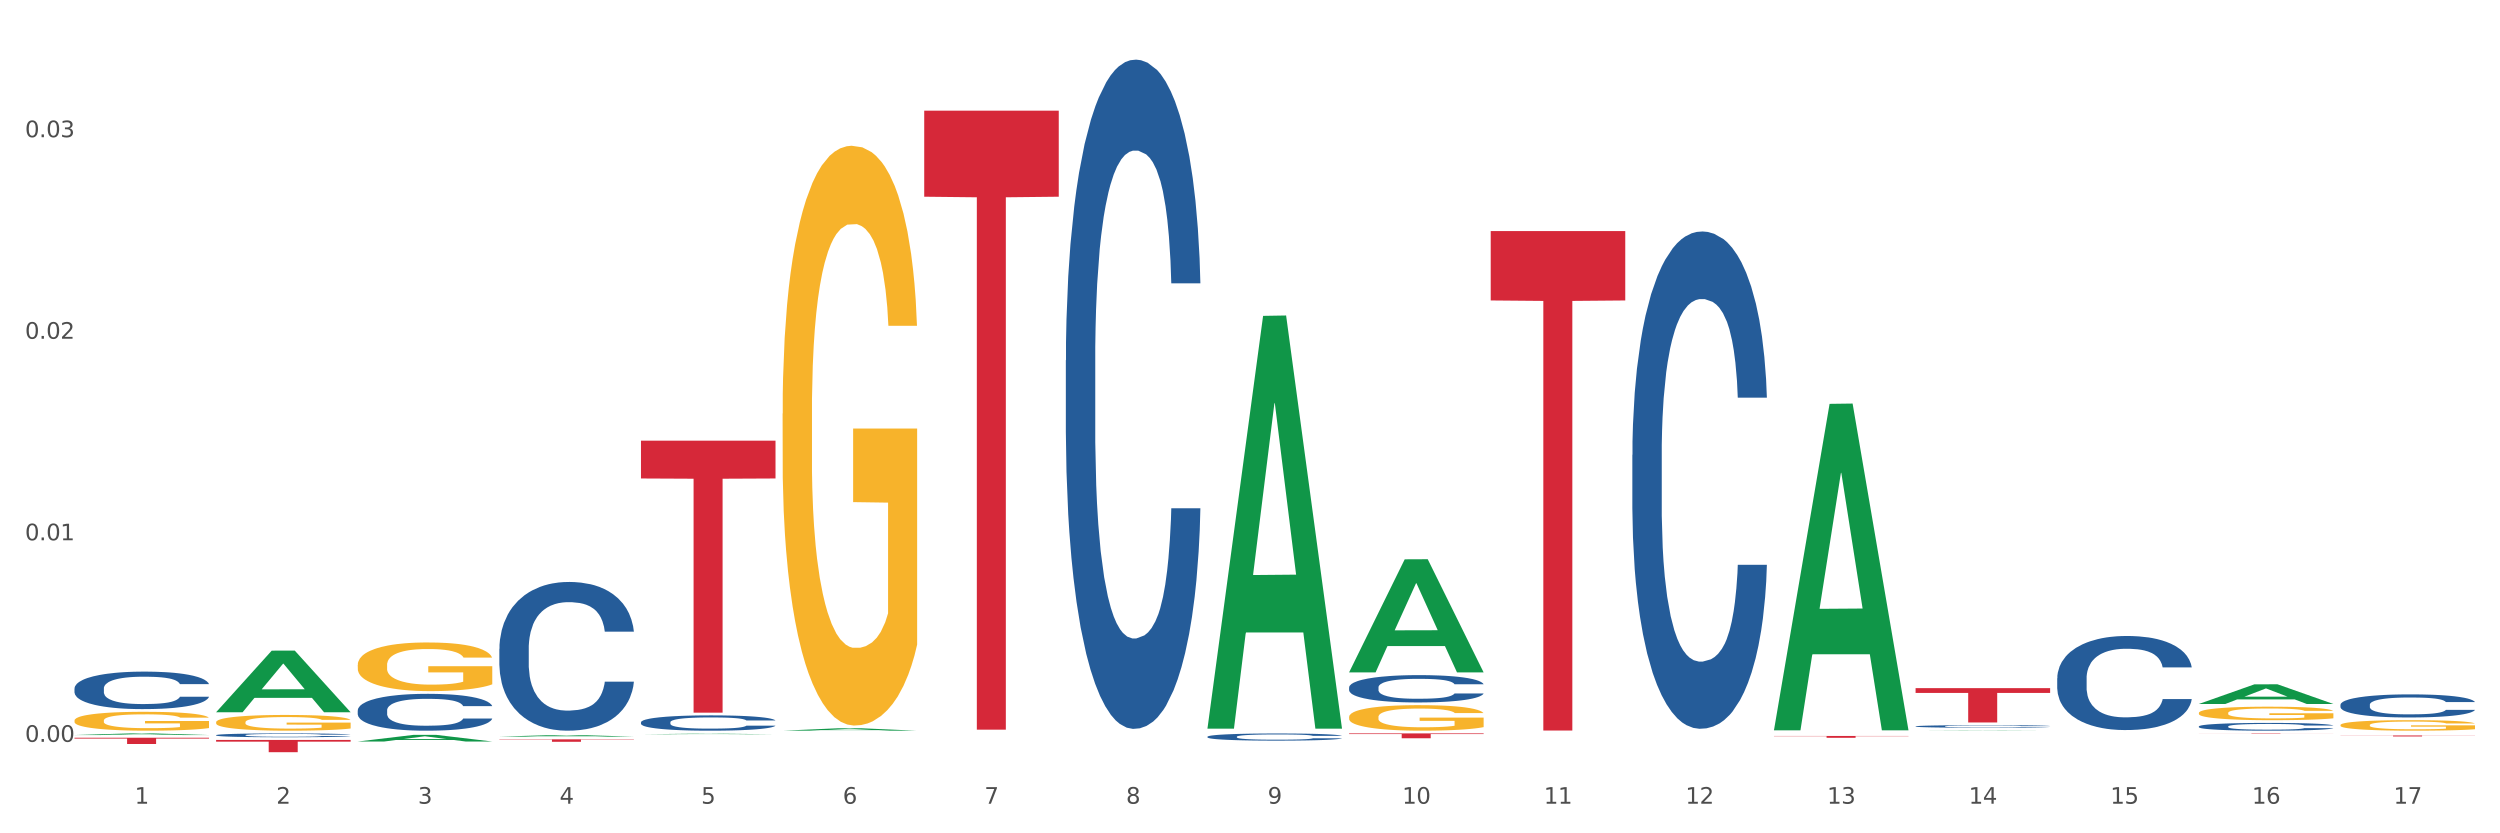
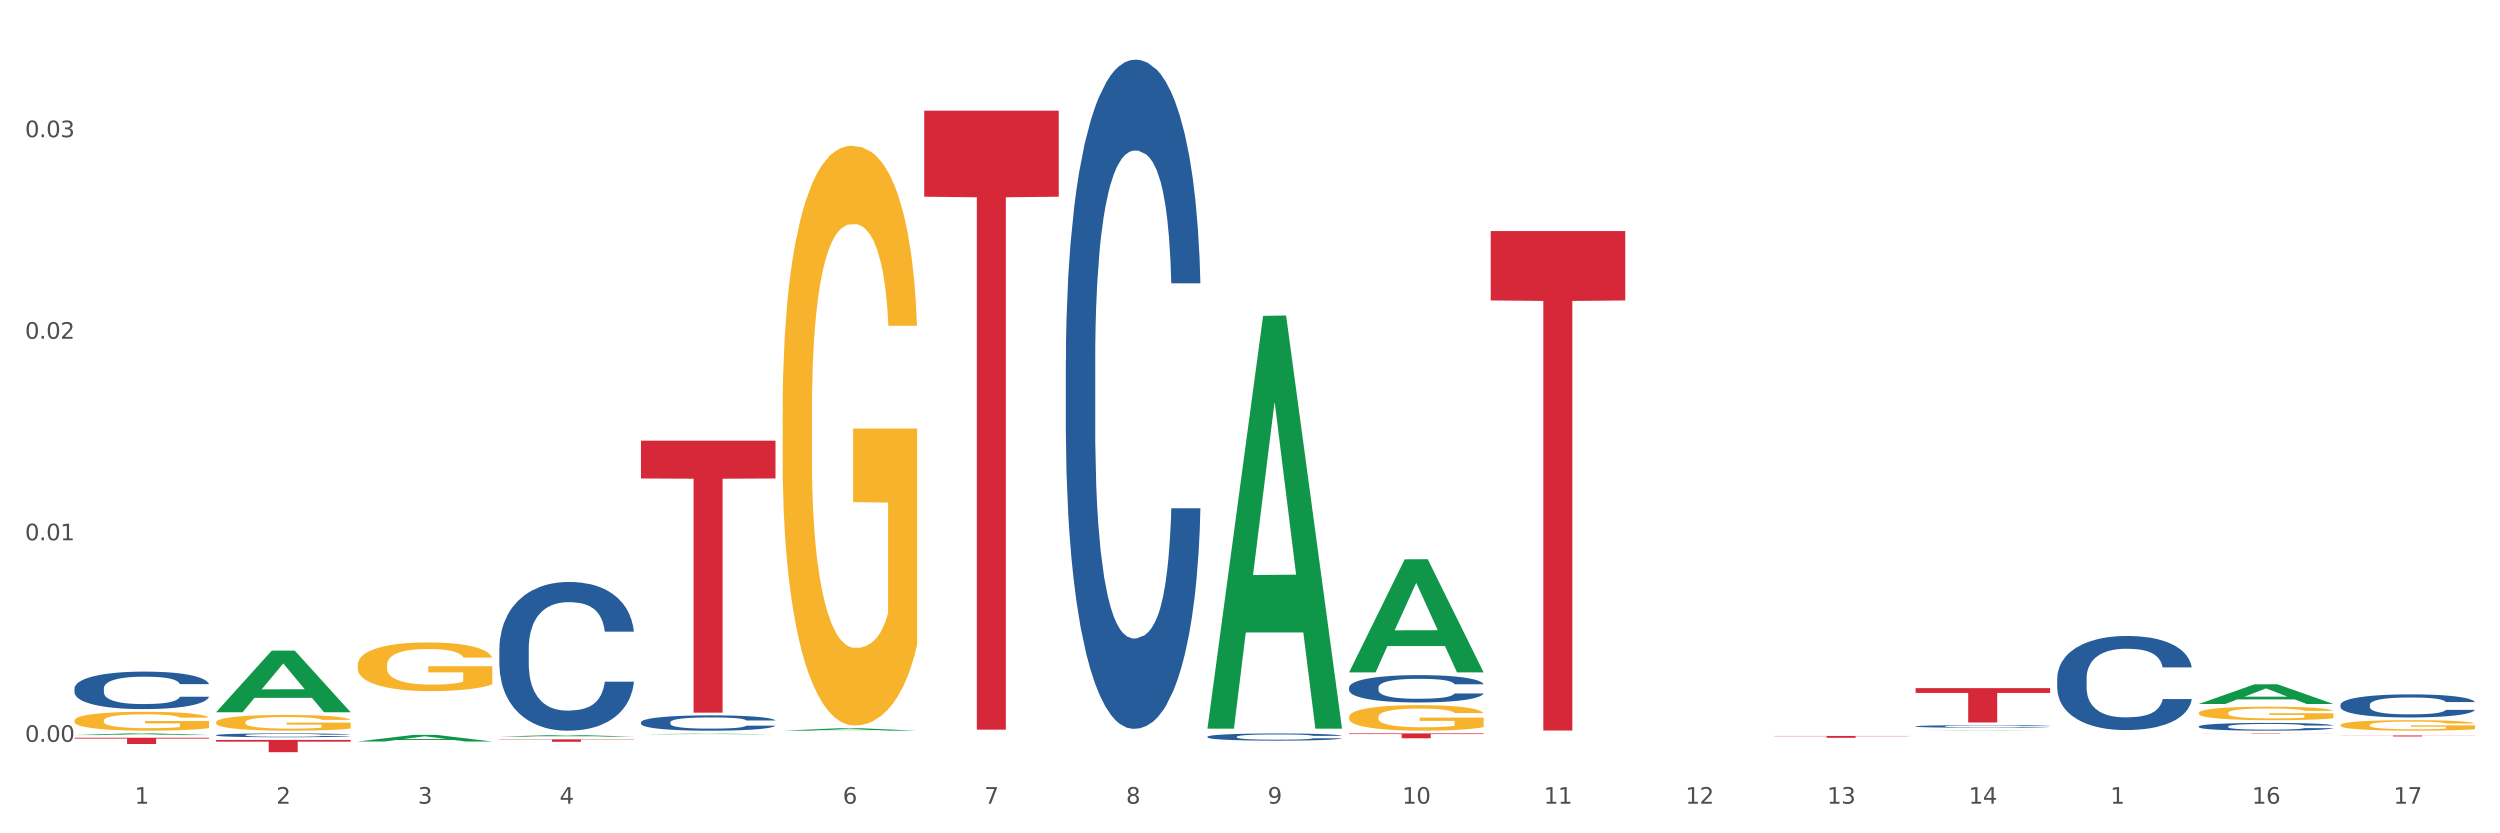
<svg xmlns="http://www.w3.org/2000/svg" xmlns:xlink="http://www.w3.org/1999/xlink" width="1080pt" height="360pt" viewBox="0 0 1080 360" version="1.1">
  <rect x="0" y="0" width="1080" height="360" fill="#333333" stroke="none" />
  <defs>
    <style type="text/css">*{stroke-linejoin: round; stroke-linecap: butt}</style>
  </defs>
  <g id="figure_1">
    <g id="patch_1">
      <path d="M 0 360  L 1080 360  L 1080 0  L 0 0  z " style="fill: #ffffff; stroke: #ffffff; stroke-linejoin: miter" />
    </g>
    <g id="axes_1">
      <g id="matplotlib.axis_1">
        <g id="xtick_1">
          <g id="text_1">
            <g style="fill: #4d4d4d" transform="translate(58.182 347.204) scale(0.096 -0.096)">
              <defs>
                <path id="DejaVuSans-31" d="M 794 531  L 1825 531  L 1825 4091  L 703 3866  L 703 4441  L 1819 4666  L 2450 4666  L 2450 531  L 3481 531  L 3481 0  L 794 0  L 794 531  z " transform="scale(0.016)" />
              </defs>
              <use xlink:href="#DejaVuSans-31" />
            </g>
          </g>
        </g>
        <g id="xtick_2">
          <g id="text_2">
            <g style="fill: #4d4d4d" transform="translate(119.364 347.204) scale(0.096 -0.096)">
              <defs>
                <path id="DejaVuSans-32" d="M 1228 531  L 3431 531  L 3431 0  L 469 0  L 469 531  Q 828 903 1448 1529  Q 2069 2156 2228 2338  Q 2531 2678 2651 2914  Q 2772 3150 2772 3378  Q 2772 3750 2511 3984  Q 2250 4219 1831 4219  Q 1534 4219 1204 4116  Q 875 4013 500 3803  L 500 4441  Q 881 4594 1212 4672  Q 1544 4750 1819 4750  Q 2544 4750 2975 4387  Q 3406 4025 3406 3419  Q 3406 3131 3298 2873  Q 3191 2616 2906 2266  Q 2828 2175 2409 1742  Q 1991 1309 1228 531  z " transform="scale(0.016)" />
              </defs>
              <use xlink:href="#DejaVuSans-32" />
            </g>
          </g>
        </g>
        <g id="xtick_3">
          <g id="text_3">
            <g style="fill: #4d4d4d" transform="translate(180.545 347.204) scale(0.096 -0.096)">
              <defs>
                <path id="DejaVuSans-33" d="M 2597 2516  Q 3050 2419 3304 2112  Q 3559 1806 3559 1356  Q 3559 666 3084 287  Q 2609 -91 1734 -91  Q 1441 -91 1130 -33  Q 819 25 488 141  L 488 750  Q 750 597 1062 519  Q 1375 441 1716 441  Q 2309 441 2620 675  Q 2931 909 2931 1356  Q 2931 1769 2642 2001  Q 2353 2234 1838 2234  L 1294 2234  L 1294 2753  L 1863 2753  Q 2328 2753 2575 2939  Q 2822 3125 2822 3475  Q 2822 3834 2567 4026  Q 2313 4219 1838 4219  Q 1578 4219 1281 4162  Q 984 4106 628 3988  L 628 4550  Q 988 4650 1302 4700  Q 1616 4750 1894 4750  Q 2613 4750 3031 4423  Q 3450 4097 3450 3541  Q 3450 3153 3228 2886  Q 3006 2619 2597 2516  z " transform="scale(0.016)" />
              </defs>
              <use xlink:href="#DejaVuSans-33" />
            </g>
          </g>
        </g>
        <g id="xtick_4">
          <g id="text_4">
            <g style="fill: #4d4d4d" transform="translate(241.726 347.204) scale(0.096 -0.096)">
              <defs>
                <path id="DejaVuSans-34" d="M 2419 4116  L 825 1625  L 2419 1625  L 2419 4116  z M 2253 4666  L 3047 4666  L 3047 1625  L 3713 1625  L 3713 1100  L 3047 1100  L 3047 0  L 2419 0  L 2419 1100  L 313 1100  L 313 1709  L 2253 4666  z " transform="scale(0.016)" />
              </defs>
              <use xlink:href="#DejaVuSans-34" />
            </g>
          </g>
        </g>
        <g id="xtick_5">
          <g id="text_5">
            <g style="fill: #4d4d4d" transform="translate(302.908 347.204) scale(0.096 -0.096)">
              <defs>
-                 <path id="DejaVuSans-35" d="M 691 4666  L 3169 4666  L 3169 4134  L 1269 4134  L 1269 2991  Q 1406 3038 1543 3061  Q 1681 3084 1819 3084  Q 2600 3084 3056 2656  Q 3513 2228 3513 1497  Q 3513 744 3044 326  Q 2575 -91 1722 -91  Q 1428 -91 1123 -41  Q 819 9 494 109  L 494 744  Q 775 591 1075 516  Q 1375 441 1709 441  Q 2250 441 2565 725  Q 2881 1009 2881 1497  Q 2881 1984 2565 2268  Q 2250 2553 1709 2553  Q 1456 2553 1204 2497  Q 953 2441 691 2322  L 691 4666  z " transform="scale(0.016)" />
-               </defs>
+                 </defs>
              <use xlink:href="#DejaVuSans-35" />
            </g>
          </g>
        </g>
        <g id="xtick_6">
          <g id="text_6">
            <g style="fill: #4d4d4d" transform="translate(364.089 347.204) scale(0.096 -0.096)">
              <defs>
                <path id="DejaVuSans-36" d="M 2113 2584  Q 1688 2584 1439 2293  Q 1191 2003 1191 1497  Q 1191 994 1439 701  Q 1688 409 2113 409  Q 2538 409 2786 701  Q 3034 994 3034 1497  Q 3034 2003 2786 2293  Q 2538 2584 2113 2584  z M 3366 4563  L 3366 3988  Q 3128 4100 2886 4159  Q 2644 4219 2406 4219  Q 1781 4219 1451 3797  Q 1122 3375 1075 2522  Q 1259 2794 1537 2939  Q 1816 3084 2150 3084  Q 2853 3084 3261 2657  Q 3669 2231 3669 1497  Q 3669 778 3244 343  Q 2819 -91 2113 -91  Q 1303 -91 875 529  Q 447 1150 447 2328  Q 447 3434 972 4092  Q 1497 4750 2381 4750  Q 2619 4750 2861 4703  Q 3103 4656 3366 4563  z " transform="scale(0.016)" />
              </defs>
              <use xlink:href="#DejaVuSans-36" />
            </g>
          </g>
        </g>
        <g id="xtick_7">
          <g id="text_7">
            <g style="fill: #4d4d4d" transform="translate(425.271 347.204) scale(0.096 -0.096)">
              <defs>
                <path id="DejaVuSans-37" d="M 525 4666  L 3525 4666  L 3525 4397  L 1831 0  L 1172 0  L 2766 4134  L 525 4134  L 525 4666  z " transform="scale(0.016)" />
              </defs>
              <use xlink:href="#DejaVuSans-37" />
            </g>
          </g>
        </g>
        <g id="xtick_8">
          <g id="text_8">
            <g style="fill: #4d4d4d" transform="translate(486.452 347.204) scale(0.096 -0.096)">
              <defs>
                <path id="DejaVuSans-38" d="M 2034 2216  Q 1584 2216 1326 1975  Q 1069 1734 1069 1313  Q 1069 891 1326 650  Q 1584 409 2034 409  Q 2484 409 2743 651  Q 3003 894 3003 1313  Q 3003 1734 2745 1975  Q 2488 2216 2034 2216  z M 1403 2484  Q 997 2584 770 2862  Q 544 3141 544 3541  Q 544 4100 942 4425  Q 1341 4750 2034 4750  Q 2731 4750 3128 4425  Q 3525 4100 3525 3541  Q 3525 3141 3298 2862  Q 3072 2584 2669 2484  Q 3125 2378 3379 2068  Q 3634 1759 3634 1313  Q 3634 634 3220 271  Q 2806 -91 2034 -91  Q 1263 -91 848 271  Q 434 634 434 1313  Q 434 1759 690 2068  Q 947 2378 1403 2484  z M 1172 3481  Q 1172 3119 1398 2916  Q 1625 2713 2034 2713  Q 2441 2713 2670 2916  Q 2900 3119 2900 3481  Q 2900 3844 2670 4047  Q 2441 4250 2034 4250  Q 1625 4250 1398 4047  Q 1172 3844 1172 3481  z " transform="scale(0.016)" />
              </defs>
              <use xlink:href="#DejaVuSans-38" />
            </g>
          </g>
        </g>
        <g id="xtick_9">
          <g id="text_9">
            <g style="fill: #4d4d4d" transform="translate(547.634 347.204) scale(0.096 -0.096)">
              <defs>
                <path id="DejaVuSans-39" d="M 703 97  L 703 672  Q 941 559 1184 500  Q 1428 441 1663 441  Q 2288 441 2617 861  Q 2947 1281 2994 2138  Q 2813 1869 2534 1725  Q 2256 1581 1919 1581  Q 1219 1581 811 2004  Q 403 2428 403 3163  Q 403 3881 828 4315  Q 1253 4750 1959 4750  Q 2769 4750 3195 4129  Q 3622 3509 3622 2328  Q 3622 1225 3098 567  Q 2575 -91 1691 -91  Q 1453 -91 1209 -44  Q 966 3 703 97  z M 1959 2075  Q 2384 2075 2632 2365  Q 2881 2656 2881 3163  Q 2881 3666 2632 3958  Q 2384 4250 1959 4250  Q 1534 4250 1286 3958  Q 1038 3666 1038 3163  Q 1038 2656 1286 2365  Q 1534 2075 1959 2075  z " transform="scale(0.016)" />
              </defs>
              <use xlink:href="#DejaVuSans-39" />
            </g>
          </g>
        </g>
        <g id="xtick_10">
          <g id="text_10">
            <g style="fill: #4d4d4d" transform="translate(605.761 347.204) scale(0.096 -0.096)">
              <defs>
                <path id="DejaVuSans-30" d="M 2034 4250  Q 1547 4250 1301 3770  Q 1056 3291 1056 2328  Q 1056 1369 1301 889  Q 1547 409 2034 409  Q 2525 409 2770 889  Q 3016 1369 3016 2328  Q 3016 3291 2770 3770  Q 2525 4250 2034 4250  z M 2034 4750  Q 2819 4750 3233 4129  Q 3647 3509 3647 2328  Q 3647 1150 3233 529  Q 2819 -91 2034 -91  Q 1250 -91 836 529  Q 422 1150 422 2328  Q 422 3509 836 4129  Q 1250 4750 2034 4750  z " transform="scale(0.016)" />
              </defs>
              <use xlink:href="#DejaVuSans-31" />
              <use xlink:href="#DejaVuSans-30" transform="translate(63.623 0)" />
            </g>
          </g>
        </g>
        <g id="xtick_11">
          <g id="text_11">
            <g style="fill: #4d4d4d" transform="translate(666.942 347.204) scale(0.096 -0.096)">
              <use xlink:href="#DejaVuSans-31" />
              <use xlink:href="#DejaVuSans-31" transform="translate(63.623 0)" />
            </g>
          </g>
        </g>
        <g id="xtick_12">
          <g id="text_12">
            <g style="fill: #4d4d4d" transform="translate(728.124 347.204) scale(0.096 -0.096)">
              <use xlink:href="#DejaVuSans-31" />
              <use xlink:href="#DejaVuSans-32" transform="translate(63.623 0)" />
            </g>
          </g>
        </g>
        <g id="xtick_13">
          <g id="text_13">
            <g style="fill: #4d4d4d" transform="translate(789.305 347.204) scale(0.096 -0.096)">
              <use xlink:href="#DejaVuSans-31" />
              <use xlink:href="#DejaVuSans-33" transform="translate(63.623 0)" />
            </g>
          </g>
        </g>
        <g id="xtick_14">
          <g id="text_14">
            <g style="fill: #4d4d4d" transform="translate(850.487 347.204) scale(0.096 -0.096)">
              <use xlink:href="#DejaVuSans-31" />
              <use xlink:href="#DejaVuSans-34" transform="translate(63.623 0)" />
            </g>
          </g>
        </g>
        <g id="xtick_15">
          <g id="text_15">
            <g style="fill: #4d4d4d" transform="translate(911.668 347.204) scale(0.096 -0.096)">
              <use xlink:href="#DejaVuSans-31" />
              <use xlink:href="#DejaVuSans-35" transform="translate(63.623 0)" />
            </g>
          </g>
        </g>
        <g id="xtick_16">
          <g id="text_16">
            <g style="fill: #4d4d4d" transform="translate(972.849 347.204) scale(0.096 -0.096)">
              <use xlink:href="#DejaVuSans-31" />
              <use xlink:href="#DejaVuSans-36" transform="translate(63.623 0)" />
            </g>
          </g>
        </g>
        <g id="xtick_17">
          <g id="text_17">
            <g style="fill: #4d4d4d" transform="translate(1034.031 347.204) scale(0.096 -0.096)">
              <use xlink:href="#DejaVuSans-31" />
              <use xlink:href="#DejaVuSans-37" transform="translate(63.623 0)" />
            </g>
          </g>
        </g>
        <g id="xtick_18" />
        <g id="xtick_19" />
        <g id="xtick_20" />
        <g id="xtick_21" />
        <g id="xtick_22" />
        <g id="xtick_23" />
        <g id="xtick_24" />
        <g id="xtick_25" />
        <g id="xtick_26" />
        <g id="xtick_27" />
        <g id="xtick_28" />
        <g id="xtick_29" />
        <g id="xtick_30" />
        <g id="xtick_31" />
        <g id="xtick_32" />
        <g id="xtick_33" />
      </g>
      <g id="matplotlib.axis_2">
        <g id="ytick_1">
          <g id="text_18">
            <g style="fill: #4d4d4d" transform="translate(10.8 320.473) scale(0.096 -0.096)">
              <defs>
                <path id="DejaVuSans-2e" d="M 684 794  L 1344 794  L 1344 0  L 684 0  L 684 794  z " transform="scale(0.016)" />
              </defs>
              <use xlink:href="#DejaVuSans-30" />
              <use xlink:href="#DejaVuSans-2e" transform="translate(63.623 0)" />
              <use xlink:href="#DejaVuSans-30" transform="translate(95.41 0)" />
              <use xlink:href="#DejaVuSans-30" transform="translate(159.033 0)" />
            </g>
          </g>
        </g>
        <g id="ytick_2">
          <g id="text_19">
            <g style="fill: #4d4d4d" transform="translate(10.8 233.408) scale(0.096 -0.096)">
              <use xlink:href="#DejaVuSans-30" />
              <use xlink:href="#DejaVuSans-2e" transform="translate(63.623 0)" />
              <use xlink:href="#DejaVuSans-30" transform="translate(95.41 0)" />
              <use xlink:href="#DejaVuSans-31" transform="translate(159.033 0)" />
            </g>
          </g>
        </g>
        <g id="ytick_3">
          <g id="text_20">
            <g style="fill: #4d4d4d" transform="translate(10.8 146.343) scale(0.096 -0.096)">
              <use xlink:href="#DejaVuSans-30" />
              <use xlink:href="#DejaVuSans-2e" transform="translate(63.623 0)" />
              <use xlink:href="#DejaVuSans-30" transform="translate(95.41 0)" />
              <use xlink:href="#DejaVuSans-32" transform="translate(159.033 0)" />
            </g>
          </g>
        </g>
        <g id="ytick_4">
          <g id="text_21">
            <g style="fill: #4d4d4d" transform="translate(10.8 59.278) scale(0.096 -0.096)">
              <use xlink:href="#DejaVuSans-30" />
              <use xlink:href="#DejaVuSans-2e" transform="translate(63.623 0)" />
              <use xlink:href="#DejaVuSans-30" transform="translate(95.41 0)" />
              <use xlink:href="#DejaVuSans-33" transform="translate(159.033 0)" />
            </g>
          </g>
        </g>
        <g id="ytick_5" />
        <g id="ytick_6" />
        <g id="ytick_7" />
        <g id="ytick_8" />
      </g>
      <g id="PolyCollection_1">
        <path d="M 32.175 317.535  L 32.235 317.535  L 56.203 316.827  L 66.15 316.826  L 90.297 317.537  L 78.793 317.537  L 73.58 317.371  L 48.833 317.371  L 48.653 317.374  L 43.62 317.537  L 32.175 317.537  L 32.175 317.535  L 51.949 317.272  L 70.464 317.272  L 61.296 316.978  L 61.176 316.976  L 61.056 316.978  L 51.889 317.272  L 51.949 317.272  L 32.175 317.535  z " clip-path="url(#p9c06ad3ba3)" style="fill: #109648" />
        <path d="M 827.533 297.278  L 885.656 297.278  L 885.656 299.339  L 862.792 299.353  L 862.792 312.108  L 850.259 312.108  L 850.259 299.353  L 827.533 299.339  L 827.533 297.292  L 827.533 297.278  z " clip-path="url(#p9c06ad3ba3)" style="fill: #d62839" />
        <path d="M 766.352 317.933  L 824.474 317.933  L 824.474 318.044  L 801.611 318.045  L 801.611 318.734  L 789.078 318.734  L 789.078 318.045  L 766.352 318.044  L 766.352 317.934  L 766.352 317.933  z " clip-path="url(#p9c06ad3ba3)" style="fill: #d62839" />
        <path d="M 643.989 99.81  L 702.112 99.81  L 702.112 129.797  L 679.248 130  L 679.248 315.596  L 666.715 315.596  L 666.715 130  L 643.989 129.797  L 643.989 100.013  L 643.989 99.81  z " clip-path="url(#p9c06ad3ba3)" style="fill: #d62839" />
        <path d="M 582.808 316.826  L 640.93 316.826  L 640.93 317.118  L 618.067 317.12  L 618.067 318.928  L 605.533 318.928  L 605.533 317.12  L 582.808 317.118  L 582.808 316.828  L 582.808 316.826  z " clip-path="url(#p9c06ad3ba3)" style="fill: #d62839" />
        <path d="M 399.263 47.818  L 457.386 47.818  L 457.386 84.979  L 434.523 85.23  L 434.523 315.221  L 421.989 315.221  L 421.989 85.23  L 399.263 84.979  L 399.263 48.069  L 399.263 47.818  z " clip-path="url(#p9c06ad3ba3)" style="fill: #d62839" />
        <path d="M 276.901 190.371  L 335.023 190.371  L 335.023 206.7  L 312.16 206.811  L 312.16 307.872  L 299.626 307.872  L 299.626 206.811  L 276.901 206.7  L 276.901 190.482  L 276.901 190.371  z " clip-path="url(#p9c06ad3ba3)" style="fill: #d62839" />
        <path d="M 215.719 319.398  L 273.842 319.398  L 273.842 319.547  L 250.978 319.548  L 250.978 320.471  L 238.445 320.471  L 238.445 319.548  L 215.719 319.547  L 215.719 319.399  L 215.719 319.398  z " clip-path="url(#p9c06ad3ba3)" style="fill: #d62839" />
        <path d="M 93.356 319.659  L 151.479 319.659  L 151.479 320.395  L 128.615 320.4  L 128.615 324.95  L 116.082 324.95  L 116.082 320.4  L 93.356 320.395  L 93.356 319.664  L 93.356 319.659  z " clip-path="url(#p9c06ad3ba3)" style="fill: #d62839" />
        <path d="M 32.175 318.701  L 90.297 318.701  L 90.297 319.076  L 67.434 319.079  L 67.434 321.403  L 54.901 321.403  L 54.901 319.079  L 32.175 319.076  L 32.175 318.703  L 32.175 318.701  z " clip-path="url(#p9c06ad3ba3)" style="fill: #d62839" />
        <path d="M 32.175 297.415  L 32.244 297.4  L 32.244 296.986  L 32.45 296.424  L 33.206 295.388  L 34.167 294.604  L 35.816 293.687  L 36.709 293.302  L 37.877 292.873  L 40.282 292.178  L 43.03 291.586  L 44.954 291.261  L 46.396 291.053  L 49.625 290.684  L 51.48 290.521  L 53.404 290.388  L 55.053 290.299  L 57.801 290.195  L 60 290.151  L 62.542 290.136  L 64.671 290.151  L 67.488 290.21  L 71.61 290.388  L 73.19 290.491  L 75.32 290.669  L 77.519 290.906  L 79.305 291.142  L 81.366 291.483  L 83.496 291.926  L 85.557 292.489  L 87 293.006  L 88.168 293.554  L 89.198 294.22  L 89.954 294.944  L 90.297 295.551  L 77.725 295.551  L 77.381 295.004  L 76.694 294.412  L 76.007 294.012  L 75.251 293.687  L 74.084 293.317  L 73.053 293.08  L 71.335 292.799  L 69.755 292.622  L 68.45 292.518  L 66.87 292.429  L 63.503 292.341  L 61.099 292.341  L 59.587 292.37  L 57.732 292.444  L 56.152 292.548  L 54.297 292.725  L 52.854 292.918  L 51.412 293.169  L 50.587 293.347  L 49.351 293.672  L 48.526 293.938  L 47.427 294.397  L 46.809 294.723  L 45.709 295.566  L 45.228 296.187  L 45.022 296.616  L 44.885 297.09  L 44.885 299.398  L 45.297 300.433  L 45.641 300.877  L 46.19 301.38  L 47.221 302.031  L 48.732 302.667  L 50.312 303.126  L 51.618 303.407  L 52.854 303.614  L 54.091 303.777  L 55.603 303.925  L 56.839 304.014  L 58.694 304.102  L 60.893 304.147  L 62.61 304.147  L 66.114 304.073  L 67.694 303.999  L 69.206 303.895  L 70.855 303.733  L 72.16 303.555  L 72.916 303.422  L 74.152 303.141  L 75.114 302.845  L 75.939 302.505  L 76.488 302.209  L 77.106 301.765  L 77.587 301.262  L 77.725 300.996  L 90.297 300.996  L 90.023 301.528  L 89.542 302.046  L 88.58 302.741  L 87.824 303.141  L 86.656 303.629  L 85.419 304.043  L 83.702 304.502  L 82.122 304.842  L 80.473 305.138  L 78.687 305.404  L 75.458 305.774  L 74.29 305.878  L 71.816 306.055  L 69.893 306.159  L 67.076 306.262  L 64.19 306.322  L 61.167 306.336  L 58.488 306.307  L 55.534 306.218  L 53.679 306.129  L 51.618 305.996  L 49.213 305.789  L 46.946 305.537  L 44.816 305.242  L 42.824 304.901  L 40.969 304.517  L 38.564 303.88  L 36.778 303.259  L 35.473 302.682  L 34.58 302.194  L 33.686 301.573  L 33.206 301.143  L 32.45 300.108  L 32.175 299.146  L 32.175 297.415  z " clip-path="url(#p9c06ad3ba3)" style="fill: #255c99" />
        <path d="M 93.356 317.576  L 93.425 317.574  L 93.425 317.532  L 93.631 317.474  L 94.387 317.367  L 95.349 317.286  L 96.998 317.192  L 97.891 317.152  L 99.059 317.108  L 101.463 317.036  L 104.211 316.975  L 106.135 316.942  L 107.578 316.921  L 110.807 316.882  L 112.662 316.866  L 114.585 316.852  L 116.234 316.843  L 118.982 316.832  L 121.181 316.828  L 123.723 316.826  L 125.853 316.828  L 128.67 316.834  L 132.792 316.852  L 134.372 316.863  L 136.502 316.881  L 138.7 316.905  L 140.486 316.93  L 142.547 316.965  L 144.677 317.011  L 146.738 317.068  L 148.181 317.122  L 149.349 317.178  L 150.38 317.247  L 151.135 317.321  L 151.479 317.384  L 138.906 317.384  L 138.563 317.328  L 137.876 317.267  L 137.189 317.225  L 136.433 317.192  L 135.265 317.154  L 134.234 317.129  L 132.517 317.1  L 130.937 317.082  L 129.631 317.071  L 128.051 317.062  L 124.685 317.053  L 122.28 317.053  L 120.769 317.056  L 118.914 317.064  L 117.334 317.075  L 115.479 317.093  L 114.036 317.113  L 112.593 317.139  L 111.769 317.157  L 110.532 317.19  L 109.708 317.218  L 108.608 317.265  L 107.99 317.299  L 106.891 317.385  L 106.41 317.449  L 106.204 317.494  L 106.066 317.542  L 106.066 317.78  L 106.479 317.887  L 106.822 317.933  L 107.372 317.984  L 108.402 318.052  L 109.914 318.117  L 111.494 318.164  L 112.799 318.193  L 114.036 318.215  L 115.273 318.231  L 116.784 318.247  L 118.021 318.256  L 119.876 318.265  L 122.074 318.27  L 123.792 318.27  L 127.295 318.262  L 128.876 318.254  L 130.387 318.244  L 132.036 318.227  L 133.341 318.209  L 134.097 318.195  L 135.334 318.166  L 136.296 318.135  L 137.12 318.1  L 137.67 318.07  L 138.288 318.024  L 138.769 317.972  L 138.906 317.945  L 151.479 317.945  L 151.204 318  L 150.723 318.053  L 149.761 318.125  L 149.005 318.166  L 147.838 318.216  L 146.601 318.259  L 144.883 318.306  L 143.303 318.341  L 141.654 318.372  L 139.868 318.399  L 136.639 318.437  L 135.471 318.448  L 132.998 318.466  L 131.074 318.477  L 128.257 318.487  L 125.372 318.494  L 122.349 318.495  L 119.669 318.492  L 116.715 318.483  L 114.86 318.474  L 112.799 318.46  L 110.395 318.439  L 108.127 318.413  L 105.998 318.382  L 104.005 318.347  L 102.15 318.308  L 99.746 318.242  L 97.959 318.178  L 96.654 318.119  L 95.761 318.068  L 94.868 318.004  L 94.387 317.96  L 93.631 317.853  L 93.356 317.754  L 93.356 317.576  z " clip-path="url(#p9c06ad3ba3)" style="fill: #255c99" />
-         <path d="M 154.538 306.89  L 154.607 306.876  L 154.607 306.469  L 154.813 305.916  L 155.568 304.898  L 156.53 304.127  L 158.179 303.225  L 159.072 302.847  L 160.24 302.425  L 162.645 301.741  L 165.393 301.159  L 167.317 300.839  L 168.759 300.636  L 171.988 300.272  L 173.843 300.112  L 175.767 299.981  L 177.416 299.894  L 180.164 299.792  L 182.362 299.748  L 184.904 299.734  L 187.034 299.748  L 189.851 299.806  L 193.973 299.981  L 195.553 300.083  L 197.683 300.257  L 199.882 300.49  L 201.668 300.723  L 203.729 301.057  L 205.859 301.494  L 207.92 302.047  L 209.362 302.556  L 210.53 303.094  L 211.561 303.748  L 212.317 304.461  L 212.66 305.058  L 200.088 305.058  L 199.744 304.519  L 199.057 303.938  L 198.37 303.545  L 197.614 303.225  L 196.446 302.861  L 195.416 302.628  L 193.698 302.352  L 192.118 302.177  L 190.813 302.076  L 189.233 301.988  L 185.866 301.901  L 183.462 301.901  L 181.95 301.93  L 180.095 302.003  L 178.515 302.105  L 176.66 302.279  L 175.217 302.468  L 173.775 302.716  L 172.95 302.89  L 171.713 303.21  L 170.889 303.472  L 169.79 303.923  L 169.171 304.243  L 168.072 305.072  L 167.591 305.683  L 167.385 306.105  L 167.248 306.57  L 167.248 308.84  L 167.66 309.858  L 168.004 310.294  L 168.553 310.789  L 169.584 311.429  L 171.095 312.054  L 172.675 312.505  L 173.981 312.782  L 175.217 312.985  L 176.454 313.145  L 177.965 313.291  L 179.202 313.378  L 181.057 313.465  L 183.255 313.509  L 184.973 313.509  L 188.477 313.436  L 190.057 313.364  L 191.568 313.262  L 193.217 313.102  L 194.523 312.927  L 195.278 312.796  L 196.515 312.52  L 197.477 312.229  L 198.301 311.894  L 198.851 311.603  L 199.469 311.167  L 199.95 310.672  L 200.088 310.411  L 212.66 310.411  L 212.385 310.934  L 211.904 311.443  L 210.943 312.127  L 210.187 312.52  L 209.019 313  L 207.782 313.407  L 206.065 313.858  L 204.485 314.193  L 202.836 314.484  L 201.049 314.745  L 197.82 315.109  L 196.652 315.211  L 194.179 315.385  L 192.256 315.487  L 189.439 315.589  L 186.553 315.647  L 183.53 315.662  L 180.851 315.633  L 177.897 315.545  L 176.042 315.458  L 173.981 315.327  L 171.576 315.124  L 169.309 314.876  L 167.179 314.585  L 165.187 314.251  L 163.332 313.873  L 160.927 313.247  L 159.141 312.636  L 157.836 312.069  L 156.942 311.589  L 156.049 310.978  L 155.568 310.556  L 154.813 309.538  L 154.538 308.592  L 154.538 306.89  z " clip-path="url(#p9c06ad3ba3)" style="fill: #255c99" />
        <path d="M 215.719 280.276  L 215.788 280.218  L 215.788 278.574  L 215.994 276.344  L 216.75 272.237  L 217.712 269.126  L 219.36 265.488  L 220.254 263.962  L 221.422 262.261  L 223.826 259.503  L 226.574 257.155  L 228.498 255.864  L 229.941 255.043  L 233.17 253.576  L 235.025 252.93  L 236.948 252.402  L 238.597 252.05  L 241.345 251.639  L 243.544 251.463  L 246.086 251.404  L 248.216 251.463  L 251.032 251.698  L 255.155 252.402  L 256.735 252.813  L 258.864 253.517  L 261.063 254.456  L 262.849 255.395  L 264.91 256.744  L 267.04 258.505  L 269.101 260.735  L 270.544 262.789  L 271.712 264.96  L 272.742 267.601  L 273.498 270.476  L 273.842 272.882  L 261.269 272.882  L 260.926 270.711  L 260.238 268.364  L 259.551 266.779  L 258.796 265.488  L 257.628 264.021  L 256.597 263.082  L 254.88 261.967  L 253.3 261.263  L 251.994 260.852  L 250.414 260.5  L 247.048 260.148  L 244.643 260.148  L 243.132 260.265  L 241.277 260.559  L 239.696 260.97  L 237.841 261.674  L 236.399 262.437  L 234.956 263.434  L 234.132 264.138  L 232.895 265.429  L 232.07 266.486  L 230.971 268.305  L 230.353 269.596  L 229.254 272.941  L 228.773 275.406  L 228.567 277.107  L 228.429 278.985  L 228.429 288.14  L 228.841 292.247  L 229.185 294.008  L 229.735 296.003  L 230.765 298.585  L 232.277 301.109  L 233.857 302.928  L 235.162 304.043  L 236.399 304.864  L 237.635 305.51  L 239.147 306.097  L 240.383 306.449  L 242.238 306.801  L 244.437 306.977  L 246.154 306.977  L 249.658 306.683  L 251.238 306.39  L 252.75 305.979  L 254.399 305.334  L 255.704 304.629  L 256.46 304.101  L 257.696 302.986  L 258.658 301.813  L 259.483 300.463  L 260.032 299.289  L 260.651 297.529  L 261.132 295.534  L 261.269 294.477  L 273.842 294.477  L 273.567 296.59  L 273.086 298.644  L 272.124 301.402  L 271.368 302.986  L 270.2 304.923  L 268.964 306.566  L 267.246 308.385  L 265.666 309.735  L 264.017 310.909  L 262.231 311.965  L 259.002 313.432  L 257.834 313.843  L 255.361 314.547  L 253.437 314.958  L 250.62 315.368  L 247.735 315.603  L 244.712 315.662  L 242.032 315.544  L 239.078 315.192  L 237.223 314.84  L 235.162 314.312  L 232.757 313.491  L 230.49 312.493  L 228.361 311.319  L 226.368 309.97  L 224.513 308.444  L 222.109 305.92  L 220.322 303.456  L 219.017 301.167  L 218.124 299.231  L 217.231 296.766  L 216.75 295.064  L 215.994 290.956  L 215.719 287.142  L 215.719 280.276  z " clip-path="url(#p9c06ad3ba3)" style="fill: #255c99" />
        <path d="M 32.175 311.272  L 32.244 311.264  L 32.244 310.996  L 32.381 310.765  L 33.067 310.206  L 34.096 309.744  L 34.851 309.498  L 35.606 309.297  L 36.498 309.096  L 37.596 308.887  L 39.586 308.581  L 40.821 308.425  L 42.331 308.261  L 45.076 308.022  L 47.066 307.888  L 49.124 307.776  L 52.487 307.642  L 54.683 307.583  L 57.016 307.538  L 59.829 307.508  L 61.957 307.501  L 66.623 307.523  L 70.603 307.59  L 72.524 307.642  L 74.995 307.732  L 76.299 307.791  L 78.426 307.911  L 80.622 308.067  L 82.131 308.201  L 84.396 308.455  L 86.111 308.708  L 87.69 309.021  L 88.513 309.237  L 89.131 309.438  L 89.68 309.67  L 90.229 310.035  L 77.877 310.035  L 77.397 309.774  L 76.642 309.528  L 75.544 309.289  L 74.583 309.14  L 72.936 308.954  L 71.426 308.835  L 69.848 308.745  L 67.927 308.671  L 66.417 308.634  L 64.29 308.604  L 60.104 308.611  L 57.29 308.671  L 55.369 308.745  L 54.134 308.812  L 53.036 308.887  L 51.801 308.991  L 50.36 309.148  L 49.33 309.289  L 48.301 309.468  L 47.478 309.647  L 46.723 309.856  L 46.105 310.079  L 45.625 310.31  L 45.213 310.594  L 44.87 311.063  L 44.87 312.084  L 45.007 312.315  L 45.35 312.621  L 45.762 312.852  L 46.448 313.128  L 47.066 313.314  L 48.232 313.582  L 49.536 313.806  L 50.566 313.948  L 51.595 314.067  L 53.379 314.231  L 55.369 314.365  L 57.085 314.447  L 59.418 314.521  L 60.996 314.551  L 62.368 314.566  L 65.731 314.566  L 68.133 314.544  L 70.809 314.492  L 72.868 314.425  L 74.583 314.343  L 76.504 314.208  L 77.74 314.082  L 77.74 312.524  L 62.643 312.517  L 62.643 311.481  L 90.297 311.481  L 90.297 314.521  L 89.131 314.678  L 87.827 314.82  L 86.455 314.946  L 84.396 315.103  L 81.926 315.252  L 79.73 315.356  L 77.397 315.446  L 74.652 315.528  L 71.083 315.602  L 68.887 315.632  L 66.143 315.654  L 62.917 315.662  L 60.104 315.647  L 57.359 315.61  L 54.477 315.543  L 51.663 315.446  L 49.536 315.349  L 47.409 315.23  L 45.144 315.073  L 43.36 314.924  L 41.988 314.79  L 40.478 314.618  L 38.831 314.395  L 37.596 314.194  L 36.498 313.985  L 35.332 313.717  L 34.508 313.486  L 33.685 313.195  L 33.204 312.979  L 32.655 312.643  L 32.244 312.174  L 32.175 311.272  z " clip-path="url(#p9c06ad3ba3)" style="fill: #f7b32b" />
        <path d="M 276.901 312.013  L 276.969 312.007  L 276.969 311.838  L 277.175 311.608  L 277.931 311.184  L 278.893 310.864  L 280.542 310.489  L 281.435 310.331  L 282.603 310.156  L 285.008 309.871  L 287.756 309.629  L 289.679 309.496  L 291.122 309.412  L 294.351 309.26  L 296.206 309.194  L 298.13 309.139  L 299.779 309.103  L 302.527 309.061  L 304.725 309.043  L 307.267 309.036  L 309.397 309.043  L 312.214 309.067  L 316.336 309.139  L 317.916 309.182  L 320.046 309.254  L 322.244 309.351  L 324.031 309.448  L 326.092 309.587  L 328.221 309.769  L 330.283 309.999  L 331.725 310.21  L 332.893 310.434  L 333.924 310.706  L 334.679 311.003  L 335.023 311.251  L 322.45 311.251  L 322.107 311.027  L 321.42 310.785  L 320.733 310.622  L 319.977 310.489  L 318.809 310.337  L 317.779 310.241  L 316.061 310.126  L 314.481 310.053  L 313.176 310.011  L 311.595 309.974  L 308.229 309.938  L 305.824 309.938  L 304.313 309.95  L 302.458 309.98  L 300.878 310.023  L 299.023 310.095  L 297.58 310.174  L 296.137 310.277  L 295.313 310.349  L 294.076 310.483  L 293.252 310.591  L 292.153 310.779  L 291.534 310.912  L 290.435 311.257  L 289.954 311.511  L 289.748 311.687  L 289.611 311.88  L 289.611 312.824  L 290.023 313.248  L 290.366 313.429  L 290.916 313.635  L 291.947 313.901  L 293.458 314.161  L 295.038 314.349  L 296.343 314.464  L 297.58 314.549  L 298.817 314.615  L 300.328 314.676  L 301.565 314.712  L 303.42 314.748  L 305.618 314.766  L 307.336 314.766  L 310.84 314.736  L 312.42 314.706  L 313.931 314.663  L 315.58 314.597  L 316.886 314.524  L 317.641 314.47  L 318.878 314.355  L 319.84 314.234  L 320.664 314.095  L 321.214 313.974  L 321.832 313.792  L 322.313 313.586  L 322.45 313.478  L 335.023 313.478  L 334.748 313.695  L 334.267 313.907  L 333.305 314.192  L 332.55 314.355  L 331.382 314.555  L 330.145 314.724  L 328.428 314.912  L 326.847 315.051  L 325.199 315.172  L 323.412 315.281  L 320.183 315.432  L 319.015 315.474  L 316.542 315.547  L 314.618 315.589  L 311.802 315.632  L 308.916 315.656  L 305.893 315.662  L 303.214 315.65  L 300.26 315.613  L 298.405 315.577  L 296.343 315.523  L 293.939 315.438  L 291.672 315.335  L 289.542 315.214  L 287.55 315.075  L 285.695 314.918  L 283.29 314.657  L 281.504 314.403  L 280.198 314.167  L 279.305 313.968  L 278.412 313.714  L 277.931 313.538  L 277.175 313.115  L 276.901 312.721  L 276.901 312.013  z " clip-path="url(#p9c06ad3ba3)" style="fill: #255c99" />
        <path d="M 521.626 318.254  L 521.695 318.252  L 521.695 318.172  L 521.901 318.065  L 522.657 317.866  L 523.619 317.716  L 525.268 317.541  L 526.161 317.467  L 527.329 317.385  L 529.733 317.252  L 532.481 317.139  L 534.405 317.076  L 535.848 317.037  L 539.077 316.966  L 540.932 316.935  L 542.855 316.909  L 544.504 316.892  L 547.252 316.872  L 549.451 316.864  L 551.993 316.861  L 554.123 316.864  L 556.939 316.875  L 561.062 316.909  L 562.642 316.929  L 564.772 316.963  L 566.97 317.008  L 568.756 317.054  L 570.817 317.119  L 572.947 317.204  L 575.008 317.311  L 576.451 317.41  L 577.619 317.515  L 578.649 317.643  L 579.405 317.781  L 579.749 317.898  L 567.176 317.898  L 566.833 317.793  L 566.146 317.68  L 565.459 317.603  L 564.703 317.541  L 563.535 317.47  L 562.504 317.425  L 560.787 317.371  L 559.207 317.337  L 557.901 317.317  L 556.321 317.3  L 552.955 317.283  L 550.55 317.283  L 549.039 317.289  L 547.184 317.303  L 545.604 317.323  L 543.749 317.357  L 542.306 317.393  L 540.863 317.442  L 540.039 317.476  L 538.802 317.538  L 537.978 317.589  L 536.878 317.677  L 536.26 317.739  L 535.161 317.9  L 534.68 318.019  L 534.474 318.101  L 534.336 318.192  L 534.336 318.634  L 534.749 318.832  L 535.092 318.917  L 535.642 319.013  L 536.672 319.138  L 538.184 319.26  L 539.764 319.348  L 541.069 319.401  L 542.306 319.441  L 543.542 319.472  L 545.054 319.5  L 546.291 319.517  L 548.146 319.534  L 550.344 319.543  L 552.062 319.543  L 555.565 319.529  L 557.146 319.515  L 558.657 319.495  L 560.306 319.464  L 561.611 319.43  L 562.367 319.404  L 563.604 319.35  L 564.565 319.294  L 565.39 319.229  L 565.939 319.172  L 566.558 319.087  L 567.039 318.991  L 567.176 318.94  L 579.749 318.94  L 579.474 319.042  L 578.993 319.141  L 578.031 319.274  L 577.275 319.35  L 576.107 319.444  L 574.871 319.523  L 573.153 319.611  L 571.573 319.676  L 569.924 319.733  L 568.138 319.784  L 564.909 319.854  L 563.741 319.874  L 561.268 319.908  L 559.344 319.928  L 556.527 319.948  L 553.642 319.959  L 550.619 319.962  L 547.939 319.956  L 544.985 319.939  L 543.13 319.922  L 541.069 319.897  L 538.665 319.857  L 536.397 319.809  L 534.268 319.753  L 532.275 319.687  L 530.42 319.614  L 528.016 319.492  L 526.229 319.373  L 524.924 319.263  L 524.031 319.169  L 523.138 319.05  L 522.657 318.968  L 521.901 318.77  L 521.626 318.586  L 521.626 318.254  z " clip-path="url(#p9c06ad3ba3)" style="fill: #255c99" />
        <path d="M 582.808 296.957  L 582.876 296.946  L 582.876 296.644  L 583.083 296.234  L 583.838 295.479  L 584.8 294.907  L 586.449 294.239  L 587.342 293.958  L 588.51 293.645  L 590.915 293.139  L 593.663 292.707  L 595.586 292.47  L 597.029 292.319  L 600.258 292.049  L 602.113 291.931  L 604.037 291.834  L 605.686 291.769  L 608.434 291.693  L 610.632 291.661  L 613.174 291.65  L 615.304 291.661  L 618.121 291.704  L 622.243 291.834  L 623.823 291.909  L 625.953 292.038  L 628.151 292.211  L 629.938 292.384  L 631.999 292.632  L 634.129 292.955  L 636.19 293.365  L 637.632 293.743  L 638.8 294.142  L 639.831 294.627  L 640.587 295.155  L 640.93 295.598  L 628.358 295.598  L 628.014 295.199  L 627.327 294.767  L 626.64 294.476  L 625.884 294.239  L 624.716 293.969  L 623.686 293.796  L 621.968 293.592  L 620.388 293.462  L 619.083 293.387  L 617.503 293.322  L 614.136 293.257  L 611.732 293.257  L 610.22 293.279  L 608.365 293.333  L 606.785 293.408  L 604.93 293.538  L 603.487 293.678  L 602.044 293.861  L 601.22 293.991  L 599.983 294.228  L 599.159 294.422  L 598.06 294.756  L 597.441 294.994  L 596.342 295.608  L 595.861 296.061  L 595.655 296.374  L 595.518 296.719  L 595.518 298.402  L 595.93 299.157  L 596.273 299.48  L 596.823 299.847  L 597.854 300.322  L 599.365 300.785  L 600.945 301.12  L 602.251 301.325  L 603.487 301.476  L 604.724 301.594  L 606.235 301.702  L 607.472 301.767  L 609.327 301.831  L 611.525 301.864  L 613.243 301.864  L 616.747 301.81  L 618.327 301.756  L 619.838 301.68  L 621.487 301.562  L 622.793 301.432  L 623.548 301.335  L 624.785 301.13  L 625.747 300.915  L 626.571 300.667  L 627.121 300.451  L 627.739 300.127  L 628.22 299.761  L 628.358 299.567  L 640.93 299.567  L 640.655 299.955  L 640.174 300.332  L 639.213 300.839  L 638.457 301.13  L 637.289 301.486  L 636.052 301.788  L 634.335 302.123  L 632.754 302.371  L 631.106 302.586  L 629.319 302.781  L 626.09 303.05  L 624.922 303.126  L 622.449 303.255  L 620.525 303.331  L 617.709 303.406  L 614.823 303.449  L 611.8 303.46  L 609.121 303.438  L 606.167 303.374  L 604.312 303.309  L 602.251 303.212  L 599.846 303.061  L 597.579 302.878  L 595.449 302.662  L 593.457 302.414  L 591.602 302.133  L 589.197 301.67  L 587.411 301.217  L 586.105 300.796  L 585.212 300.44  L 584.319 299.987  L 583.838 299.674  L 583.083 298.919  L 582.808 298.218  L 582.808 296.957  z " clip-path="url(#p9c06ad3ba3)" style="fill: #255c99" />
-         <path d="M 705.171 196.526  L 705.239 196.33  L 705.239 190.836  L 705.445 183.381  L 706.201 169.646  L 707.163 159.247  L 708.812 147.083  L 709.705 141.981  L 710.873 136.291  L 713.277 127.07  L 716.026 119.222  L 717.949 114.905  L 719.392 112.158  L 722.621 107.253  L 724.476 105.095  L 726.4 103.329  L 728.049 102.152  L 730.797 100.778  L 732.995 100.19  L 735.537 99.994  L 737.667 100.19  L 740.484 100.975  L 744.606 103.329  L 746.186 104.702  L 748.316 107.057  L 750.514 110.196  L 752.301 113.335  L 754.362 117.848  L 756.491 123.734  L 758.552 131.19  L 759.995 138.057  L 761.163 145.317  L 762.194 154.146  L 762.949 163.76  L 763.293 171.805  L 750.72 171.805  L 750.377 164.545  L 749.69 156.697  L 749.003 151.399  L 748.247 147.083  L 747.079 142.178  L 746.049 139.038  L 744.331 135.31  L 742.751 132.956  L 741.446 131.583  L 739.865 130.405  L 736.499 129.228  L 734.094 129.228  L 732.583 129.62  L 730.728 130.602  L 729.148 131.975  L 727.293 134.329  L 725.85 136.88  L 724.407 140.216  L 723.583 142.57  L 722.346 146.887  L 721.522 150.418  L 720.423 156.501  L 719.804 160.817  L 718.705 172.001  L 718.224 180.241  L 718.018 185.931  L 717.881 192.21  L 717.881 222.818  L 718.293 236.552  L 718.636 242.438  L 719.186 249.109  L 720.216 257.742  L 721.728 266.179  L 723.308 272.262  L 724.613 275.989  L 725.85 278.736  L 727.087 280.895  L 728.598 282.857  L 729.835 284.034  L 731.69 285.211  L 733.888 285.8  L 735.606 285.8  L 739.11 284.819  L 740.69 283.838  L 742.201 282.464  L 743.85 280.306  L 745.155 277.952  L 745.911 276.186  L 747.148 272.458  L 748.11 268.534  L 748.934 264.021  L 749.484 260.097  L 750.102 254.211  L 750.583 247.54  L 750.72 244.008  L 763.293 244.008  L 763.018 251.071  L 762.537 257.939  L 761.575 267.16  L 760.82 272.458  L 759.652 278.933  L 758.415 284.426  L 756.697 290.509  L 755.117 295.021  L 753.468 298.945  L 751.682 302.477  L 748.453 307.382  L 747.285 308.756  L 744.812 311.11  L 742.888 312.484  L 740.071 313.857  L 737.186 314.642  L 734.163 314.838  L 731.484 314.446  L 728.529 313.268  L 726.674 312.091  L 724.613 310.325  L 722.209 307.578  L 719.942 304.243  L 717.812 300.319  L 715.819 295.806  L 713.965 290.705  L 711.56 282.268  L 709.774 274.027  L 708.468 266.375  L 707.575 259.901  L 706.682 251.66  L 706.201 245.97  L 705.445 232.236  L 705.171 219.482  L 705.171 196.526  z " clip-path="url(#p9c06ad3ba3)" style="fill: #255c99" />
        <path d="M 827.533 313.773  L 827.602 313.772  L 827.602 313.744  L 827.808 313.705  L 828.564 313.634  L 829.526 313.58  L 831.175 313.517  L 832.068 313.49  L 833.236 313.461  L 835.64 313.413  L 838.388 313.372  L 840.312 313.35  L 841.755 313.336  L 844.984 313.31  L 846.839 313.299  L 848.762 313.29  L 850.411 313.284  L 853.159 313.277  L 855.358 313.274  L 857.9 313.273  L 860.03 313.274  L 862.847 313.278  L 866.969 313.29  L 868.549 313.297  L 870.679 313.309  L 872.877 313.325  L 874.663 313.342  L 876.724 313.365  L 878.854 313.396  L 880.915 313.434  L 882.358 313.47  L 883.526 313.508  L 884.557 313.553  L 885.312 313.603  L 885.656 313.645  L 873.083 313.645  L 872.74 313.607  L 872.053 313.567  L 871.366 313.539  L 870.61 313.517  L 869.442 313.491  L 868.411 313.475  L 866.694 313.456  L 865.114 313.443  L 863.808 313.436  L 862.228 313.43  L 858.862 313.424  L 856.457 313.424  L 854.946 313.426  L 853.091 313.431  L 851.511 313.438  L 849.656 313.451  L 848.213 313.464  L 846.77 313.481  L 845.946 313.493  L 844.709 313.516  L 843.885 313.534  L 842.785 313.566  L 842.167 313.588  L 841.068 313.646  L 840.587 313.689  L 840.381 313.718  L 840.243 313.751  L 840.243 313.909  L 840.656 313.981  L 840.999 314.011  L 841.549 314.046  L 842.579 314.09  L 844.091 314.134  L 845.671 314.166  L 846.976 314.185  L 848.213 314.199  L 849.45 314.21  L 850.961 314.221  L 852.198 314.227  L 854.053 314.233  L 856.251 314.236  L 857.969 314.236  L 861.472 314.231  L 863.053 314.226  L 864.564 314.219  L 866.213 314.207  L 867.518 314.195  L 868.274 314.186  L 869.511 314.167  L 870.472 314.146  L 871.297 314.123  L 871.847 314.103  L 872.465 314.072  L 872.946 314.038  L 873.083 314.019  L 885.656 314.019  L 885.381 314.056  L 884.9 314.091  L 883.938 314.139  L 883.182 314.167  L 882.015 314.2  L 880.778 314.229  L 879.06 314.26  L 877.48 314.284  L 875.831 314.304  L 874.045 314.322  L 870.816 314.348  L 869.648 314.355  L 867.175 314.367  L 865.251 314.374  L 862.434 314.381  L 859.549 314.385  L 856.526 314.386  L 853.846 314.384  L 850.892 314.378  L 849.037 314.372  L 846.976 314.363  L 844.572 314.349  L 842.304 314.332  L 840.175 314.311  L 838.182 314.288  L 836.327 314.261  L 833.923 314.218  L 832.136 314.175  L 830.831 314.135  L 829.938 314.102  L 829.045 314.059  L 828.564 314.029  L 827.808 313.958  L 827.533 313.892  L 827.533 313.773  z " clip-path="url(#p9c06ad3ba3)" style="fill: #255c99" />
        <path d="M 888.715 293.004  L 888.784 292.967  L 888.784 291.927  L 888.99 290.517  L 889.745 287.919  L 890.707 285.951  L 892.356 283.65  L 893.249 282.685  L 894.417 281.609  L 896.822 279.864  L 899.57 278.379  L 901.493 277.563  L 902.936 277.043  L 906.165 276.115  L 908.02 275.707  L 909.944 275.373  L 911.593 275.15  L 914.341 274.89  L 916.539 274.779  L 919.081 274.742  L 921.211 274.779  L 924.028 274.927  L 928.15 275.373  L 929.73 275.632  L 931.86 276.078  L 934.058 276.672  L 935.845 277.266  L 937.906 278.119  L 940.036 279.233  L 942.097 280.643  L 943.539 281.943  L 944.707 283.316  L 945.738 284.986  L 946.494 286.805  L 946.837 288.327  L 934.265 288.327  L 933.921 286.954  L 933.234 285.469  L 932.547 284.467  L 931.791 283.65  L 930.623 282.722  L 929.593 282.128  L 927.875 281.423  L 926.295 280.977  L 924.99 280.718  L 923.41 280.495  L 920.043 280.272  L 917.639 280.272  L 916.127 280.346  L 914.272 280.532  L 912.692 280.792  L 910.837 281.237  L 909.394 281.72  L 907.952 282.351  L 907.127 282.796  L 905.89 283.613  L 905.066 284.281  L 903.967 285.432  L 903.348 286.248  L 902.249 288.364  L 901.768 289.923  L 901.562 290.999  L 901.425 292.187  L 901.425 297.978  L 901.837 300.576  L 902.181 301.69  L 902.73 302.952  L 903.761 304.585  L 905.272 306.181  L 906.852 307.332  L 908.158 308.037  L 909.394 308.556  L 910.631 308.965  L 912.142 309.336  L 913.379 309.559  L 915.234 309.781  L 917.432 309.893  L 919.15 309.893  L 922.654 309.707  L 924.234 309.522  L 925.745 309.262  L 927.394 308.853  L 928.7 308.408  L 929.455 308.074  L 930.692 307.369  L 931.654 306.626  L 932.478 305.773  L 933.028 305.03  L 933.646 303.917  L 934.127 302.655  L 934.265 301.986  L 946.837 301.986  L 946.562 303.323  L 946.081 304.622  L 945.12 306.366  L 944.364 307.369  L 943.196 308.594  L 941.959 309.633  L 940.242 310.784  L 938.662 311.637  L 937.013 312.38  L 935.226 313.048  L 931.997 313.976  L 930.829 314.236  L 928.356 314.681  L 926.433 314.941  L 923.616 315.201  L 920.73 315.349  L 917.707 315.386  L 915.028 315.312  L 912.074 315.089  L 910.219 314.867  L 908.158 314.532  L 905.753 314.013  L 903.486 313.382  L 901.356 312.639  L 899.364 311.786  L 897.509 310.821  L 895.104 309.225  L 893.318 307.666  L 892.013 306.218  L 891.119 304.993  L 890.226 303.434  L 889.745 302.358  L 888.99 299.759  L 888.715 297.347  L 888.715 293.004  z " clip-path="url(#p9c06ad3ba3)" style="fill: #255c99" />
        <path d="M 949.896 313.808  L 949.965 313.805  L 949.965 313.719  L 950.171 313.602  L 950.927 313.387  L 951.889 313.224  L 953.537 313.033  L 954.431 312.953  L 955.599 312.864  L 958.003 312.719  L 960.751 312.597  L 962.675 312.529  L 964.118 312.486  L 967.347 312.409  L 969.202 312.375  L 971.125 312.347  L 972.774 312.329  L 975.522 312.308  L 977.721 312.298  L 980.263 312.295  L 982.393 312.298  L 985.209 312.311  L 989.331 312.347  L 990.912 312.369  L 993.041 312.406  L 995.24 312.455  L 997.026 312.504  L 999.087 312.575  L 1001.217 312.667  L 1003.278 312.784  L 1004.721 312.892  L 1005.889 313.005  L 1006.919 313.144  L 1007.675 313.294  L 1008.019 313.42  L 995.446 313.42  L 995.103 313.307  L 994.415 313.184  L 993.728 313.101  L 992.973 313.033  L 991.805 312.956  L 990.774 312.907  L 989.057 312.849  L 987.477 312.812  L 986.171 312.79  L 984.591 312.772  L 981.225 312.753  L 978.82 312.753  L 977.309 312.759  L 975.454 312.775  L 973.873 312.796  L 972.018 312.833  L 970.576 312.873  L 969.133 312.925  L 968.309 312.962  L 967.072 313.03  L 966.247 313.085  L 965.148 313.181  L 964.53 313.248  L 963.431 313.424  L 962.95 313.553  L 962.744 313.642  L 962.606 313.74  L 962.606 314.22  L 963.018 314.435  L 963.362 314.527  L 963.912 314.632  L 964.942 314.767  L 966.454 314.899  L 968.034 314.995  L 969.339 315.053  L 970.576 315.096  L 971.812 315.13  L 973.324 315.161  L 974.56 315.179  L 976.415 315.198  L 978.614 315.207  L 980.331 315.207  L 983.835 315.191  L 985.415 315.176  L 986.927 315.155  L 988.576 315.121  L 989.881 315.084  L 990.637 315.056  L 991.873 314.998  L 992.835 314.936  L 993.66 314.866  L 994.209 314.804  L 994.828 314.712  L 995.309 314.607  L 995.446 314.552  L 1008.019 314.552  L 1007.744 314.663  L 1007.263 314.77  L 1006.301 314.915  L 1005.545 314.998  L 1004.377 315.099  L 1003.141 315.185  L 1001.423 315.281  L 999.843 315.351  L 998.194 315.413  L 996.408 315.468  L 993.179 315.545  L 992.011 315.567  L 989.538 315.603  L 987.614 315.625  L 984.797 315.646  L 981.912 315.659  L 978.889 315.662  L 976.209 315.656  L 973.255 315.637  L 971.4 315.619  L 969.339 315.591  L 966.934 315.548  L 964.667 315.496  L 962.538 315.434  L 960.545 315.364  L 958.69 315.284  L 956.286 315.151  L 954.499 315.022  L 953.194 314.902  L 952.301 314.801  L 951.408 314.672  L 950.927 314.583  L 950.171 314.367  L 949.896 314.168  L 949.896 313.808  z " clip-path="url(#p9c06ad3ba3)" style="fill: #255c99" />
-         <path d="M 1011.078 304.451  L 1011.146 304.442  L 1011.146 304.187  L 1011.352 303.841  L 1012.108 303.203  L 1013.07 302.72  L 1014.719 302.154  L 1015.612 301.917  L 1016.78 301.653  L 1019.185 301.225  L 1021.933 300.86  L 1023.856 300.66  L 1025.299 300.532  L 1028.528 300.304  L 1030.383 300.204  L 1032.307 300.122  L 1033.956 300.067  L 1036.704 300.003  L 1038.902 299.976  L 1041.444 299.967  L 1043.574 299.976  L 1046.391 300.012  L 1050.513 300.122  L 1052.093 300.186  L 1054.223 300.295  L 1056.421 300.441  L 1058.208 300.587  L 1060.269 300.796  L 1062.398 301.07  L 1064.46 301.416  L 1065.902 301.735  L 1067.07 302.072  L 1068.101 302.483  L 1068.856 302.929  L 1069.2 303.303  L 1056.627 303.303  L 1056.284 302.966  L 1055.597 302.601  L 1054.91 302.355  L 1054.154 302.154  L 1052.986 301.927  L 1051.956 301.781  L 1050.238 301.608  L 1048.658 301.498  L 1047.353 301.434  L 1045.772 301.38  L 1042.406 301.325  L 1040.001 301.325  L 1038.49 301.343  L 1036.635 301.389  L 1035.055 301.453  L 1033.2 301.562  L 1031.757 301.68  L 1030.314 301.835  L 1029.49 301.945  L 1028.253 302.145  L 1027.429 302.309  L 1026.33 302.592  L 1025.711 302.793  L 1024.612 303.312  L 1024.131 303.695  L 1023.925 303.959  L 1023.788 304.251  L 1023.788 305.673  L 1024.2 306.311  L 1024.543 306.584  L 1025.093 306.894  L 1026.124 307.295  L 1027.635 307.687  L 1029.215 307.97  L 1030.52 308.143  L 1031.757 308.271  L 1032.994 308.371  L 1034.505 308.462  L 1035.742 308.517  L 1037.597 308.571  L 1039.795 308.599  L 1041.513 308.599  L 1045.017 308.553  L 1046.597 308.508  L 1048.108 308.444  L 1049.757 308.344  L 1051.063 308.234  L 1051.818 308.152  L 1053.055 307.979  L 1054.017 307.797  L 1054.841 307.587  L 1055.391 307.405  L 1056.009 307.131  L 1056.49 306.821  L 1056.627 306.657  L 1069.2 306.657  L 1068.925 306.985  L 1068.444 307.304  L 1067.482 307.733  L 1066.727 307.979  L 1065.559 308.28  L 1064.322 308.535  L 1062.605 308.818  L 1061.024 309.027  L 1059.376 309.209  L 1057.589 309.374  L 1054.36 309.601  L 1053.192 309.665  L 1050.719 309.775  L 1048.795 309.838  L 1045.979 309.902  L 1043.093 309.939  L 1040.07 309.948  L 1037.391 309.93  L 1034.437 309.875  L 1032.582 309.82  L 1030.52 309.738  L 1028.116 309.611  L 1025.849 309.456  L 1023.719 309.273  L 1021.727 309.064  L 1019.872 308.827  L 1017.467 308.435  L 1015.681 308.052  L 1014.375 307.696  L 1013.482 307.396  L 1012.589 307.013  L 1012.108 306.748  L 1011.352 306.11  L 1011.078 305.518  L 1011.078 304.451  z " clip-path="url(#p9c06ad3ba3)" style="fill: #255c99" />
+         <path d="M 1011.078 304.451  L 1011.146 304.442  L 1011.352 303.841  L 1012.108 303.203  L 1013.07 302.72  L 1014.719 302.154  L 1015.612 301.917  L 1016.78 301.653  L 1019.185 301.225  L 1021.933 300.86  L 1023.856 300.66  L 1025.299 300.532  L 1028.528 300.304  L 1030.383 300.204  L 1032.307 300.122  L 1033.956 300.067  L 1036.704 300.003  L 1038.902 299.976  L 1041.444 299.967  L 1043.574 299.976  L 1046.391 300.012  L 1050.513 300.122  L 1052.093 300.186  L 1054.223 300.295  L 1056.421 300.441  L 1058.208 300.587  L 1060.269 300.796  L 1062.398 301.07  L 1064.46 301.416  L 1065.902 301.735  L 1067.07 302.072  L 1068.101 302.483  L 1068.856 302.929  L 1069.2 303.303  L 1056.627 303.303  L 1056.284 302.966  L 1055.597 302.601  L 1054.91 302.355  L 1054.154 302.154  L 1052.986 301.927  L 1051.956 301.781  L 1050.238 301.608  L 1048.658 301.498  L 1047.353 301.434  L 1045.772 301.38  L 1042.406 301.325  L 1040.001 301.325  L 1038.49 301.343  L 1036.635 301.389  L 1035.055 301.453  L 1033.2 301.562  L 1031.757 301.68  L 1030.314 301.835  L 1029.49 301.945  L 1028.253 302.145  L 1027.429 302.309  L 1026.33 302.592  L 1025.711 302.793  L 1024.612 303.312  L 1024.131 303.695  L 1023.925 303.959  L 1023.788 304.251  L 1023.788 305.673  L 1024.2 306.311  L 1024.543 306.584  L 1025.093 306.894  L 1026.124 307.295  L 1027.635 307.687  L 1029.215 307.97  L 1030.52 308.143  L 1031.757 308.271  L 1032.994 308.371  L 1034.505 308.462  L 1035.742 308.517  L 1037.597 308.571  L 1039.795 308.599  L 1041.513 308.599  L 1045.017 308.553  L 1046.597 308.508  L 1048.108 308.444  L 1049.757 308.344  L 1051.063 308.234  L 1051.818 308.152  L 1053.055 307.979  L 1054.017 307.797  L 1054.841 307.587  L 1055.391 307.405  L 1056.009 307.131  L 1056.49 306.821  L 1056.627 306.657  L 1069.2 306.657  L 1068.925 306.985  L 1068.444 307.304  L 1067.482 307.733  L 1066.727 307.979  L 1065.559 308.28  L 1064.322 308.535  L 1062.605 308.818  L 1061.024 309.027  L 1059.376 309.209  L 1057.589 309.374  L 1054.36 309.601  L 1053.192 309.665  L 1050.719 309.775  L 1048.795 309.838  L 1045.979 309.902  L 1043.093 309.939  L 1040.07 309.948  L 1037.391 309.93  L 1034.437 309.875  L 1032.582 309.82  L 1030.52 309.738  L 1028.116 309.611  L 1025.849 309.456  L 1023.719 309.273  L 1021.727 309.064  L 1019.872 308.827  L 1017.467 308.435  L 1015.681 308.052  L 1014.375 307.696  L 1013.482 307.396  L 1012.589 307.013  L 1012.108 306.748  L 1011.352 306.11  L 1011.078 305.518  L 1011.078 304.451  z " clip-path="url(#p9c06ad3ba3)" style="fill: #255c99" />
        <path d="M 1011.078 313.214  L 1011.146 313.21  L 1011.146 313.061  L 1011.284 312.932  L 1011.97 312.62  L 1012.999 312.363  L 1013.754 312.226  L 1014.509 312.113  L 1015.401 312.001  L 1016.499 311.885  L 1018.489 311.715  L 1019.724 311.627  L 1021.234 311.536  L 1023.978 311.403  L 1025.969 311.328  L 1028.027 311.266  L 1031.39 311.191  L 1033.585 311.158  L 1035.919 311.133  L 1038.732 311.116  L 1040.859 311.112  L 1045.526 311.125  L 1049.506 311.162  L 1051.427 311.191  L 1053.897 311.241  L 1055.201 311.274  L 1057.328 311.341  L 1059.524 311.428  L 1061.034 311.503  L 1063.299 311.644  L 1065.014 311.785  L 1066.592 311.96  L 1067.416 312.08  L 1068.033 312.192  L 1068.582 312.321  L 1069.131 312.525  L 1056.78 312.525  L 1056.299 312.379  L 1055.544 312.242  L 1054.446 312.109  L 1053.486 312.026  L 1051.839 311.922  L 1050.329 311.856  L 1048.751 311.806  L 1046.829 311.764  L 1045.32 311.744  L 1043.192 311.727  L 1039.007 311.731  L 1036.193 311.764  L 1034.272 311.806  L 1033.037 311.843  L 1031.939 311.885  L 1030.703 311.943  L 1029.262 312.03  L 1028.233 312.109  L 1027.204 312.209  L 1026.38 312.309  L 1025.625 312.425  L 1025.008 312.55  L 1024.527 312.679  L 1024.116 312.836  L 1023.773 313.098  L 1023.773 313.667  L 1023.91 313.796  L 1024.253 313.967  L 1024.665 314.095  L 1025.351 314.249  L 1025.969 314.353  L 1027.135 314.503  L 1028.439 314.627  L 1029.468 314.706  L 1030.498 314.773  L 1032.282 314.864  L 1034.272 314.939  L 1035.987 314.985  L 1038.32 315.026  L 1039.899 315.043  L 1041.271 315.051  L 1044.634 315.051  L 1047.035 315.039  L 1049.712 315.009  L 1051.77 314.972  L 1053.486 314.926  L 1055.407 314.852  L 1056.642 314.781  L 1056.642 313.913  L 1041.546 313.908  L 1041.546 313.331  L 1069.2 313.331  L 1069.2 315.026  L 1068.033 315.113  L 1066.73 315.192  L 1065.357 315.263  L 1063.299 315.35  L 1060.828 315.433  L 1058.632 315.491  L 1056.299 315.541  L 1053.554 315.587  L 1049.986 315.629  L 1047.79 315.645  L 1045.045 315.658  L 1041.82 315.662  L 1039.007 315.654  L 1036.262 315.633  L 1033.38 315.595  L 1030.566 315.541  L 1028.439 315.487  L 1026.312 315.421  L 1024.047 315.334  L 1022.263 315.25  L 1020.891 315.176  L 1019.381 315.08  L 1017.734 314.955  L 1016.499 314.843  L 1015.401 314.727  L 1014.234 314.577  L 1013.411 314.449  L 1012.587 314.286  L 1012.107 314.166  L 1011.558 313.979  L 1011.146 313.717  L 1011.078 313.214  z " clip-path="url(#p9c06ad3ba3)" style="fill: #f7b32b" />
        <path d="M 949.896 307.987  L 949.965 307.981  L 949.965 307.789  L 950.102 307.624  L 950.788 307.223  L 951.818 306.893  L 952.572 306.716  L 953.327 306.572  L 954.219 306.428  L 955.317 306.279  L 957.307 306.06  L 958.543 305.948  L 960.052 305.83  L 962.797 305.659  L 964.787 305.563  L 966.846 305.483  L 970.208 305.387  L 972.404 305.344  L 974.737 305.312  L 977.551 305.291  L 979.678 305.286  L 984.344 305.302  L 988.324 305.35  L 990.246 305.387  L 992.716 305.451  L 994.02 305.494  L 996.147 305.579  L 998.343 305.691  L 999.853 305.788  L 1002.117 305.969  L 1003.833 306.151  L 1005.411 306.375  L 1006.234 306.53  L 1006.852 306.674  L 1007.401 306.839  L 1007.95 307.101  L 995.598 307.101  L 995.118 306.914  L 994.363 306.738  L 993.265 306.567  L 992.304 306.46  L 990.657 306.327  L 989.148 306.241  L 987.569 306.177  L 985.648 306.124  L 984.138 306.097  L 982.011 306.076  L 977.825 306.081  L 975.012 306.124  L 973.09 306.177  L 971.855 306.225  L 970.757 306.279  L 969.522 306.353  L 968.081 306.465  L 967.052 306.567  L 966.022 306.695  L 965.199 306.823  L 964.444 306.973  L 963.826 307.133  L 963.346 307.298  L 962.934 307.501  L 962.591 307.837  L 962.591 308.569  L 962.728 308.734  L 963.072 308.953  L 963.483 309.118  L 964.169 309.316  L 964.787 309.449  L 965.954 309.642  L 967.257 309.802  L 968.287 309.903  L 969.316 309.989  L 971.1 310.106  L 973.09 310.202  L 974.806 310.261  L 977.139 310.314  L 978.717 310.336  L 980.09 310.346  L 983.452 310.346  L 985.854 310.33  L 988.53 310.293  L 990.589 310.245  L 992.304 310.186  L 994.226 310.09  L 995.461 309.999  L 995.461 308.884  L 980.364 308.878  L 980.364 308.136  L 1008.019 308.136  L 1008.019 310.314  L 1006.852 310.426  L 1005.548 310.528  L 1004.176 310.618  L 1002.117 310.731  L 999.647 310.837  L 997.451 310.912  L 995.118 310.976  L 992.373 311.035  L 988.805 311.088  L 986.609 311.11  L 983.864 311.126  L 980.639 311.131  L 977.825 311.12  L 975.08 311.094  L 972.198 311.046  L 969.385 310.976  L 967.257 310.907  L 965.13 310.821  L 962.866 310.709  L 961.082 310.602  L 959.709 310.506  L 958.199 310.384  L 956.553 310.223  L 955.317 310.079  L 954.219 309.93  L 953.053 309.738  L 952.229 309.572  L 951.406 309.364  L 950.926 309.209  L 950.377 308.969  L 949.965 308.633  L 949.896 307.987  z " clip-path="url(#p9c06ad3ba3)" style="fill: #f7b32b" />
        <path d="M 582.808 309.725  L 582.876 309.715  L 582.876 309.352  L 583.014 309.039  L 583.7 308.283  L 584.729 307.658  L 585.484 307.326  L 586.239 307.054  L 587.131 306.781  L 588.229 306.499  L 590.219 306.086  L 591.454 305.874  L 592.964 305.652  L 595.709 305.33  L 597.699 305.148  L 599.757 304.997  L 603.12 304.816  L 605.316 304.735  L 607.649 304.675  L 610.462 304.634  L 612.589 304.624  L 617.256 304.655  L 621.236 304.745  L 623.157 304.816  L 625.628 304.937  L 626.931 305.017  L 629.059 305.179  L 631.254 305.39  L 632.764 305.572  L 635.029 305.915  L 636.744 306.257  L 638.322 306.681  L 639.146 306.973  L 639.764 307.245  L 640.312 307.558  L 640.861 308.051  L 628.51 308.051  L 628.029 307.699  L 627.274 307.366  L 626.176 307.043  L 625.216 306.842  L 623.569 306.59  L 622.059 306.429  L 620.481 306.308  L 618.56 306.207  L 617.05 306.156  L 614.923 306.116  L 610.737 306.126  L 607.923 306.207  L 606.002 306.308  L 604.767 306.398  L 603.669 306.499  L 602.433 306.64  L 600.992 306.852  L 599.963 307.043  L 598.934 307.285  L 598.11 307.527  L 597.355 307.81  L 596.738 308.112  L 596.258 308.424  L 595.846 308.807  L 595.503 309.442  L 595.503 310.823  L 595.64 311.136  L 595.983 311.549  L 596.395 311.862  L 597.081 312.235  L 597.699 312.487  L 598.865 312.85  L 600.169 313.152  L 601.198 313.343  L 602.228 313.505  L 604.012 313.726  L 606.002 313.908  L 607.717 314.019  L 610.05 314.12  L 611.629 314.16  L 613.001 314.18  L 616.364 314.18  L 618.765 314.15  L 621.442 314.079  L 623.5 313.989  L 625.216 313.878  L 627.137 313.696  L 628.372 313.525  L 628.372 311.418  L 613.276 311.408  L 613.276 310.007  L 640.93 310.007  L 640.93 314.12  L 639.764 314.331  L 638.46 314.523  L 637.087 314.694  L 635.029 314.906  L 632.558 315.107  L 630.362 315.249  L 628.029 315.369  L 625.284 315.48  L 621.716 315.581  L 619.52 315.621  L 616.775 315.652  L 613.55 315.662  L 610.737 315.642  L 607.992 315.591  L 605.11 315.501  L 602.296 315.369  L 600.169 315.238  L 598.042 315.077  L 595.777 314.865  L 593.993 314.664  L 592.621 314.482  L 591.111 314.251  L 589.464 313.948  L 588.229 313.676  L 587.131 313.394  L 585.964 313.031  L 585.141 312.718  L 584.317 312.325  L 583.837 312.033  L 583.288 311.579  L 582.876 310.944  L 582.808 309.725  z " clip-path="url(#p9c06ad3ba3)" style="fill: #f7b32b" />
        <path d="M 338.082 178.709  L 338.151 178.481  L 338.151 170.246  L 338.288 163.154  L 338.974 145.998  L 340.003 131.816  L 340.758 124.267  L 341.513 118.091  L 342.405 111.915  L 343.503 105.51  L 345.493 96.131  L 346.728 91.327  L 348.238 86.295  L 350.983 78.975  L 352.973 74.857  L 355.032 71.426  L 358.394 67.308  L 360.59 65.478  L 362.923 64.106  L 365.737 63.191  L 367.864 62.962  L 372.53 63.648  L 376.51 65.707  L 378.431 67.308  L 380.902 70.053  L 382.206 71.883  L 384.333 75.543  L 386.529 80.347  L 388.038 84.465  L 390.303 92.242  L 392.019 100.02  L 393.597 109.627  L 394.42 116.261  L 395.038 122.437  L 395.587 129.528  L 396.136 140.737  L 383.784 140.737  L 383.304 132.731  L 382.549 125.182  L 381.451 117.862  L 380.49 113.287  L 378.843 107.568  L 377.334 103.908  L 375.755 101.163  L 373.834 98.876  L 372.324 97.732  L 370.197 96.817  L 366.011 97.046  L 363.198 98.876  L 361.276 101.163  L 360.041 103.222  L 358.943 105.51  L 357.708 108.712  L 356.267 113.516  L 355.237 117.862  L 354.208 123.352  L 353.385 128.842  L 352.63 135.247  L 352.012 142.109  L 351.532 149.201  L 351.12 157.893  L 350.777 172.304  L 350.777 203.643  L 350.914 210.734  L 351.257 220.113  L 351.669 227.204  L 352.355 235.668  L 352.973 241.387  L 354.139 249.622  L 355.443 256.484  L 356.473 260.83  L 357.502 264.49  L 359.286 269.523  L 361.276 273.64  L 362.992 276.157  L 365.325 278.444  L 366.903 279.359  L 368.276 279.817  L 371.638 279.817  L 374.04 279.13  L 376.716 277.529  L 378.775 275.47  L 380.49 272.954  L 382.412 268.837  L 383.647 264.948  L 383.647 217.139  L 368.55 216.911  L 368.55 185.114  L 396.204 185.114  L 396.204 278.444  L 395.038 283.248  L 393.734 287.594  L 392.362 291.483  L 390.303 296.287  L 387.833 300.862  L 385.637 304.064  L 383.304 306.809  L 380.559 309.325  L 376.99 311.613  L 374.795 312.528  L 372.05 313.214  L 368.824 313.443  L 366.011 312.985  L 363.266 311.842  L 360.384 309.783  L 357.571 306.809  L 355.443 303.835  L 353.316 300.175  L 351.052 295.372  L 349.267 290.797  L 347.895 286.679  L 346.385 281.418  L 344.738 274.555  L 343.503 268.379  L 342.405 261.974  L 341.239 253.739  L 340.415 246.648  L 339.592 237.727  L 339.111 231.093  L 338.562 220.799  L 338.151 206.388  L 338.082 178.709  z " clip-path="url(#p9c06ad3ba3)" style="fill: #f7b32b" />
        <path d="M 154.538 287.261  L 154.606 287.242  L 154.606 286.55  L 154.744 285.955  L 155.43 284.515  L 156.459 283.325  L 157.214 282.691  L 157.969 282.173  L 158.861 281.654  L 159.959 281.117  L 161.949 280.33  L 163.184 279.926  L 164.694 279.504  L 167.439 278.89  L 169.429 278.544  L 171.487 278.256  L 174.85 277.91  L 177.046 277.757  L 179.379 277.642  L 182.192 277.565  L 184.32 277.546  L 188.986 277.603  L 192.966 277.776  L 194.887 277.91  L 197.358 278.141  L 198.661 278.294  L 200.789 278.602  L 202.985 279.005  L 204.494 279.35  L 206.759 280.003  L 208.474 280.656  L 210.053 281.462  L 210.876 282.019  L 211.494 282.538  L 212.043 283.133  L 212.592 284.074  L 200.24 284.074  L 199.759 283.402  L 199.005 282.768  L 197.907 282.154  L 196.946 281.77  L 195.299 281.29  L 193.789 280.982  L 192.211 280.752  L 190.29 280.56  L 188.78 280.464  L 186.653 280.387  L 182.467 280.406  L 179.653 280.56  L 177.732 280.752  L 176.497 280.925  L 175.399 281.117  L 174.164 281.386  L 172.723 281.789  L 171.693 282.154  L 170.664 282.614  L 169.84 283.075  L 169.086 283.613  L 168.468 284.189  L 167.988 284.784  L 167.576 285.514  L 167.233 286.723  L 167.233 289.354  L 167.37 289.949  L 167.713 290.736  L 168.125 291.331  L 168.811 292.041  L 169.429 292.521  L 170.595 293.213  L 171.899 293.789  L 172.928 294.153  L 173.958 294.461  L 175.742 294.883  L 177.732 295.229  L 179.447 295.44  L 181.781 295.632  L 183.359 295.709  L 184.731 295.747  L 188.094 295.747  L 190.495 295.689  L 193.172 295.555  L 195.23 295.382  L 196.946 295.171  L 198.867 294.825  L 200.102 294.499  L 200.102 290.486  L 185.006 290.467  L 185.006 287.798  L 212.66 287.798  L 212.66 295.632  L 211.494 296.035  L 210.19 296.4  L 208.817 296.726  L 206.759 297.129  L 204.288 297.513  L 202.092 297.782  L 199.759 298.013  L 197.014 298.224  L 193.446 298.416  L 191.25 298.493  L 188.505 298.55  L 185.28 298.569  L 182.467 298.531  L 179.722 298.435  L 176.84 298.262  L 174.026 298.013  L 171.899 297.763  L 169.772 297.456  L 167.507 297.053  L 165.723 296.669  L 164.351 296.323  L 162.841 295.881  L 161.194 295.305  L 159.959 294.787  L 158.861 294.249  L 157.694 293.558  L 156.871 292.963  L 156.048 292.214  L 155.567 291.657  L 155.018 290.793  L 154.606 289.584  L 154.538 287.261  z " clip-path="url(#p9c06ad3ba3)" style="fill: #f7b32b" />
        <path d="M 93.356 312.002  L 93.425 311.996  L 93.425 311.772  L 93.562 311.58  L 94.248 311.114  L 95.278 310.729  L 96.033 310.524  L 96.787 310.356  L 97.68 310.188  L 98.778 310.014  L 100.768 309.759  L 102.003 309.629  L 103.512 309.492  L 106.257 309.293  L 108.247 309.182  L 110.306 309.088  L 113.668 308.977  L 115.864 308.927  L 118.197 308.89  L 121.011 308.865  L 123.138 308.858  L 127.804 308.877  L 131.784 308.933  L 133.706 308.977  L 136.176 309.051  L 137.48 309.101  L 139.607 309.2  L 141.803 309.331  L 143.313 309.443  L 145.577 309.654  L 147.293 309.865  L 148.871 310.126  L 149.695 310.306  L 150.312 310.474  L 150.861 310.666  L 151.41 310.971  L 139.058 310.971  L 138.578 310.753  L 137.823 310.548  L 136.725 310.35  L 135.764 310.225  L 134.118 310.07  L 132.608 309.971  L 131.03 309.896  L 129.108 309.834  L 127.599 309.803  L 125.471 309.778  L 121.285 309.784  L 118.472 309.834  L 116.55 309.896  L 115.315 309.952  L 114.217 310.014  L 112.982 310.101  L 111.541 310.232  L 110.512 310.35  L 109.482 310.499  L 108.659 310.648  L 107.904 310.822  L 107.287 311.008  L 106.806 311.201  L 106.394 311.437  L 106.051 311.828  L 106.051 312.68  L 106.189 312.872  L 106.532 313.127  L 106.943 313.319  L 107.63 313.549  L 108.247 313.705  L 109.414 313.928  L 110.718 314.115  L 111.747 314.233  L 112.776 314.332  L 114.56 314.469  L 116.55 314.581  L 118.266 314.649  L 120.599 314.711  L 122.177 314.736  L 123.55 314.748  L 126.912 314.748  L 129.314 314.73  L 131.99 314.686  L 134.049 314.63  L 135.764 314.562  L 137.686 314.45  L 138.921 314.345  L 138.921 313.046  L 123.824 313.04  L 123.824 312.176  L 151.479 312.176  L 151.479 314.711  L 150.312 314.842  L 149.008 314.96  L 147.636 315.065  L 145.577 315.196  L 143.107 315.32  L 140.911 315.407  L 138.578 315.482  L 135.833 315.55  L 132.265 315.612  L 130.069 315.637  L 127.324 315.656  L 124.099 315.662  L 121.285 315.649  L 118.54 315.618  L 115.658 315.562  L 112.845 315.482  L 110.718 315.401  L 108.59 315.301  L 106.326 315.171  L 104.542 315.047  L 103.169 314.935  L 101.66 314.792  L 100.013 314.606  L 98.778 314.438  L 97.68 314.264  L 96.513 314.04  L 95.69 313.848  L 94.866 313.605  L 94.386 313.425  L 93.837 313.146  L 93.425 312.754  L 93.356 312.002  z " clip-path="url(#p9c06ad3ba3)" style="fill: #f7b32b" />
        <path d="M 460.445 155.668  L 460.514 155.404  L 460.514 148.011  L 460.72 137.978  L 461.475 119.495  L 462.437 105.5  L 464.086 89.13  L 464.979 82.265  L 466.147 74.607  L 468.552 62.197  L 471.3 51.636  L 473.224 45.827  L 474.666 42.13  L 477.895 35.529  L 479.75 32.625  L 481.674 30.248  L 483.323 28.664  L 486.071 26.816  L 488.269 26.024  L 490.811 25.759  L 492.941 26.024  L 495.758 27.08  L 499.88 30.248  L 501.46 32.097  L 503.59 35.265  L 505.789 39.49  L 507.575 43.714  L 509.636 49.787  L 511.766 57.709  L 513.827 67.742  L 515.27 76.984  L 516.437 86.753  L 517.468 98.635  L 518.224 111.573  L 518.567 122.399  L 505.995 122.399  L 505.651 112.629  L 504.964 102.068  L 504.277 94.939  L 503.521 89.13  L 502.353 82.529  L 501.323 78.304  L 499.605 73.287  L 498.025 70.119  L 496.72 68.27  L 495.14 66.686  L 491.773 65.102  L 489.369 65.102  L 487.857 65.63  L 486.002 66.95  L 484.422 68.798  L 482.567 71.967  L 481.124 75.399  L 479.682 79.888  L 478.857 83.057  L 477.621 88.866  L 476.796 93.618  L 475.697 101.804  L 475.079 107.613  L 473.979 122.663  L 473.498 133.753  L 473.292 141.41  L 473.155 149.859  L 473.155 191.05  L 473.567 209.533  L 473.911 217.454  L 474.46 226.432  L 475.491 238.05  L 477.002 249.403  L 478.582 257.589  L 479.888 262.606  L 481.124 266.302  L 482.361 269.207  L 483.872 271.847  L 485.109 273.431  L 486.964 275.016  L 489.163 275.808  L 490.88 275.808  L 494.384 274.487  L 495.964 273.167  L 497.476 271.319  L 499.124 268.415  L 500.43 265.246  L 501.186 262.87  L 502.422 257.853  L 503.384 252.572  L 504.208 246.499  L 504.758 241.218  L 505.376 233.297  L 505.857 224.319  L 505.995 219.567  L 518.567 219.567  L 518.292 229.072  L 517.812 238.314  L 516.85 250.724  L 516.094 257.853  L 514.926 266.566  L 513.689 273.959  L 511.972 282.145  L 510.392 288.218  L 508.743 293.499  L 506.957 298.251  L 503.728 304.852  L 502.56 306.701  L 500.086 309.869  L 498.163 311.717  L 495.346 313.566  L 492.46 314.622  L 489.437 314.886  L 486.758 314.358  L 483.804 312.774  L 481.949 311.189  L 479.888 308.813  L 477.483 305.116  L 475.216 300.628  L 473.086 295.347  L 471.094 289.274  L 469.239 282.409  L 466.834 271.055  L 465.048 259.965  L 463.743 249.667  L 462.849 240.954  L 461.956 229.864  L 461.475 222.207  L 460.72 203.724  L 460.445 186.561  L 460.445 155.668  z " clip-path="url(#p9c06ad3ba3)" style="fill: #255c99" />
        <path d="M 1011.078 317.721  L 1069.2 317.721  L 1069.2 317.779  L 1046.337 317.78  L 1046.337 318.141  L 1033.803 318.141  L 1033.803 317.78  L 1011.078 317.779  L 1011.078 317.721  L 1011.078 317.721  z " clip-path="url(#p9c06ad3ba3)" style="fill: #d62839" />
        <path d="M 949.896 316.826  L 1008.019 316.826  L 1008.019 316.849  L 985.155 316.849  L 985.155 316.992  L 972.622 316.992  L 972.622 316.849  L 949.896 316.849  L 949.896 316.826  L 949.896 316.826  z " clip-path="url(#p9c06ad3ba3)" style="fill: #d62839" />
        <path d="M 582.808 290.394  L 582.868 290.348  L 606.836 241.623  L 616.782 241.577  L 640.93 290.486  L 629.425 290.486  L 624.212 279.097  L 599.465 279.097  L 599.286 279.281  L 594.252 290.486  L 582.808 290.486  L 582.808 290.394  L 602.581 272.3  L 621.097 272.254  L 611.929 252.002  L 611.809 251.91  L 611.689 252.048  L 602.521 272.254  L 602.581 272.3  L 582.808 290.394  z " clip-path="url(#p9c06ad3ba3)" style="fill: #109648" />
        <path d="M 949.896 304.106  L 949.956 304.098  L 973.924 295.623  L 983.871 295.615  L 1008.019 304.122  L 996.514 304.122  L 991.301 302.141  L 966.554 302.141  L 966.374 302.173  L 961.341 304.122  L 949.896 304.122  L 949.896 304.106  L 969.67 300.958  L 988.185 300.95  L 979.017 297.428  L 978.897 297.412  L 978.778 297.436  L 969.61 300.95  L 969.67 300.958  L 949.896 304.106  z " clip-path="url(#p9c06ad3ba3)" style="fill: #109648" />
        <path d="M 521.626 314.447  L 521.686 314.28  L 545.654 136.456  L 555.601 136.288  L 579.749 314.782  L 568.244 314.782  L 563.031 273.218  L 538.284 273.218  L 538.104 273.888  L 533.071 314.782  L 521.626 314.782  L 521.626 314.447  L 541.4 248.413  L 559.915 248.245  L 550.747 174.334  L 550.628 173.998  L 550.508 174.501  L 541.34 248.245  L 541.4 248.413  L 521.626 314.447  z " clip-path="url(#p9c06ad3ba3)" style="fill: #109648" />
        <path d="M 338.082 315.66  L 338.142 315.659  L 362.11 314.608  L 372.057 314.607  L 396.204 315.662  L 384.7 315.662  L 379.487 315.416  L 354.74 315.416  L 354.56 315.42  L 349.527 315.662  L 338.082 315.662  L 338.082 315.66  L 357.856 315.27  L 376.371 315.269  L 367.203 314.832  L 367.083 314.83  L 366.963 314.833  L 357.796 315.269  L 357.856 315.27  L 338.082 315.66  z " clip-path="url(#p9c06ad3ba3)" style="fill: #109648" />
        <path d="M 827.533 315.662  L 827.593 315.661  L 851.561 315.551  L 861.508 315.551  L 885.656 315.662  L 874.151 315.662  L 868.938 315.636  L 844.191 315.636  L 844.011 315.636  L 838.978 315.662  L 827.533 315.662  L 827.533 315.662  L 847.307 315.62  L 865.822 315.62  L 856.654 315.574  L 856.535 315.574  L 856.415 315.574  L 847.247 315.62  L 847.307 315.62  L 827.533 315.662  z " clip-path="url(#p9c06ad3ba3)" style="fill: #109648" />
        <path d="M 276.901 317.21  L 276.961 317.21  L 300.929 316.94  L 310.875 316.94  L 335.023 317.21  L 323.518 317.21  L 318.305 317.147  L 293.558 317.147  L 293.379 317.148  L 288.345 317.21  L 276.901 317.21  L 276.901 317.21  L 296.674 317.11  L 315.19 317.109  L 306.022 316.997  L 305.902 316.997  L 305.782 316.998  L 296.614 317.109  L 296.674 317.11  L 276.901 317.21  z " clip-path="url(#p9c06ad3ba3)" style="fill: #109648" />
        <path d="M 215.719 318.233  L 215.779 318.232  L 239.747 317.513  L 249.694 317.513  L 273.842 318.234  L 262.337 318.234  L 257.124 318.066  L 232.377 318.066  L 232.197 318.069  L 227.164 318.234  L 215.719 318.234  L 215.719 318.233  L 235.493 317.966  L 254.008 317.965  L 244.84 317.667  L 244.72 317.665  L 244.601 317.667  L 235.433 317.965  L 235.493 317.966  L 215.719 318.233  z " clip-path="url(#p9c06ad3ba3)" style="fill: #109648" />
-         <path d="M 766.352 315.245  L 766.412 315.112  L 790.38 174.465  L 800.327 174.333  L 824.474 315.51  L 812.97 315.51  L 807.757 282.635  L 783.01 282.635  L 782.83 283.165  L 777.797 315.51  L 766.352 315.51  L 766.352 315.245  L 786.126 263.016  L 804.641 262.883  L 795.473 204.424  L 795.353 204.159  L 795.233 204.557  L 786.066 262.883  L 786.126 263.016  L 766.352 315.245  z " clip-path="url(#p9c06ad3ba3)" style="fill: #109648" />
        <path d="M 93.356 307.644  L 93.416 307.619  L 117.384 281.077  L 127.331 281.052  L 151.479 307.694  L 139.974 307.694  L 134.761 301.49  L 110.014 301.49  L 109.834 301.59  L 104.801 307.694  L 93.356 307.694  L 93.356 307.644  L 113.13 297.788  L 131.645 297.763  L 122.478 286.731  L 122.358 286.681  L 122.238 286.756  L 113.07 297.763  L 113.13 297.788  L 93.356 307.644  z " clip-path="url(#p9c06ad3ba3)" style="fill: #109648" />
        <path d="M 154.538 320.329  L 154.598 320.326  L 178.566 317.472  L 188.512 317.469  L 212.66 320.334  L 201.156 320.334  L 195.943 319.667  L 171.196 319.667  L 171.016 319.678  L 165.983 320.334  L 154.538 320.334  L 154.538 320.329  L 174.311 319.269  L 192.827 319.266  L 183.659 318.08  L 183.539 318.074  L 183.419 318.083  L 174.251 319.266  L 174.311 319.269  L 154.538 320.329  z " clip-path="url(#p9c06ad3ba3)" style="fill: #109648" />
      </g>
    </g>
  </g>
  <defs>
    <clipPath id="p9c06ad3ba3">
      <rect x="32.175" y="10.8" width="1037.025" height="329.109" />
    </clipPath>
  </defs>
</svg>